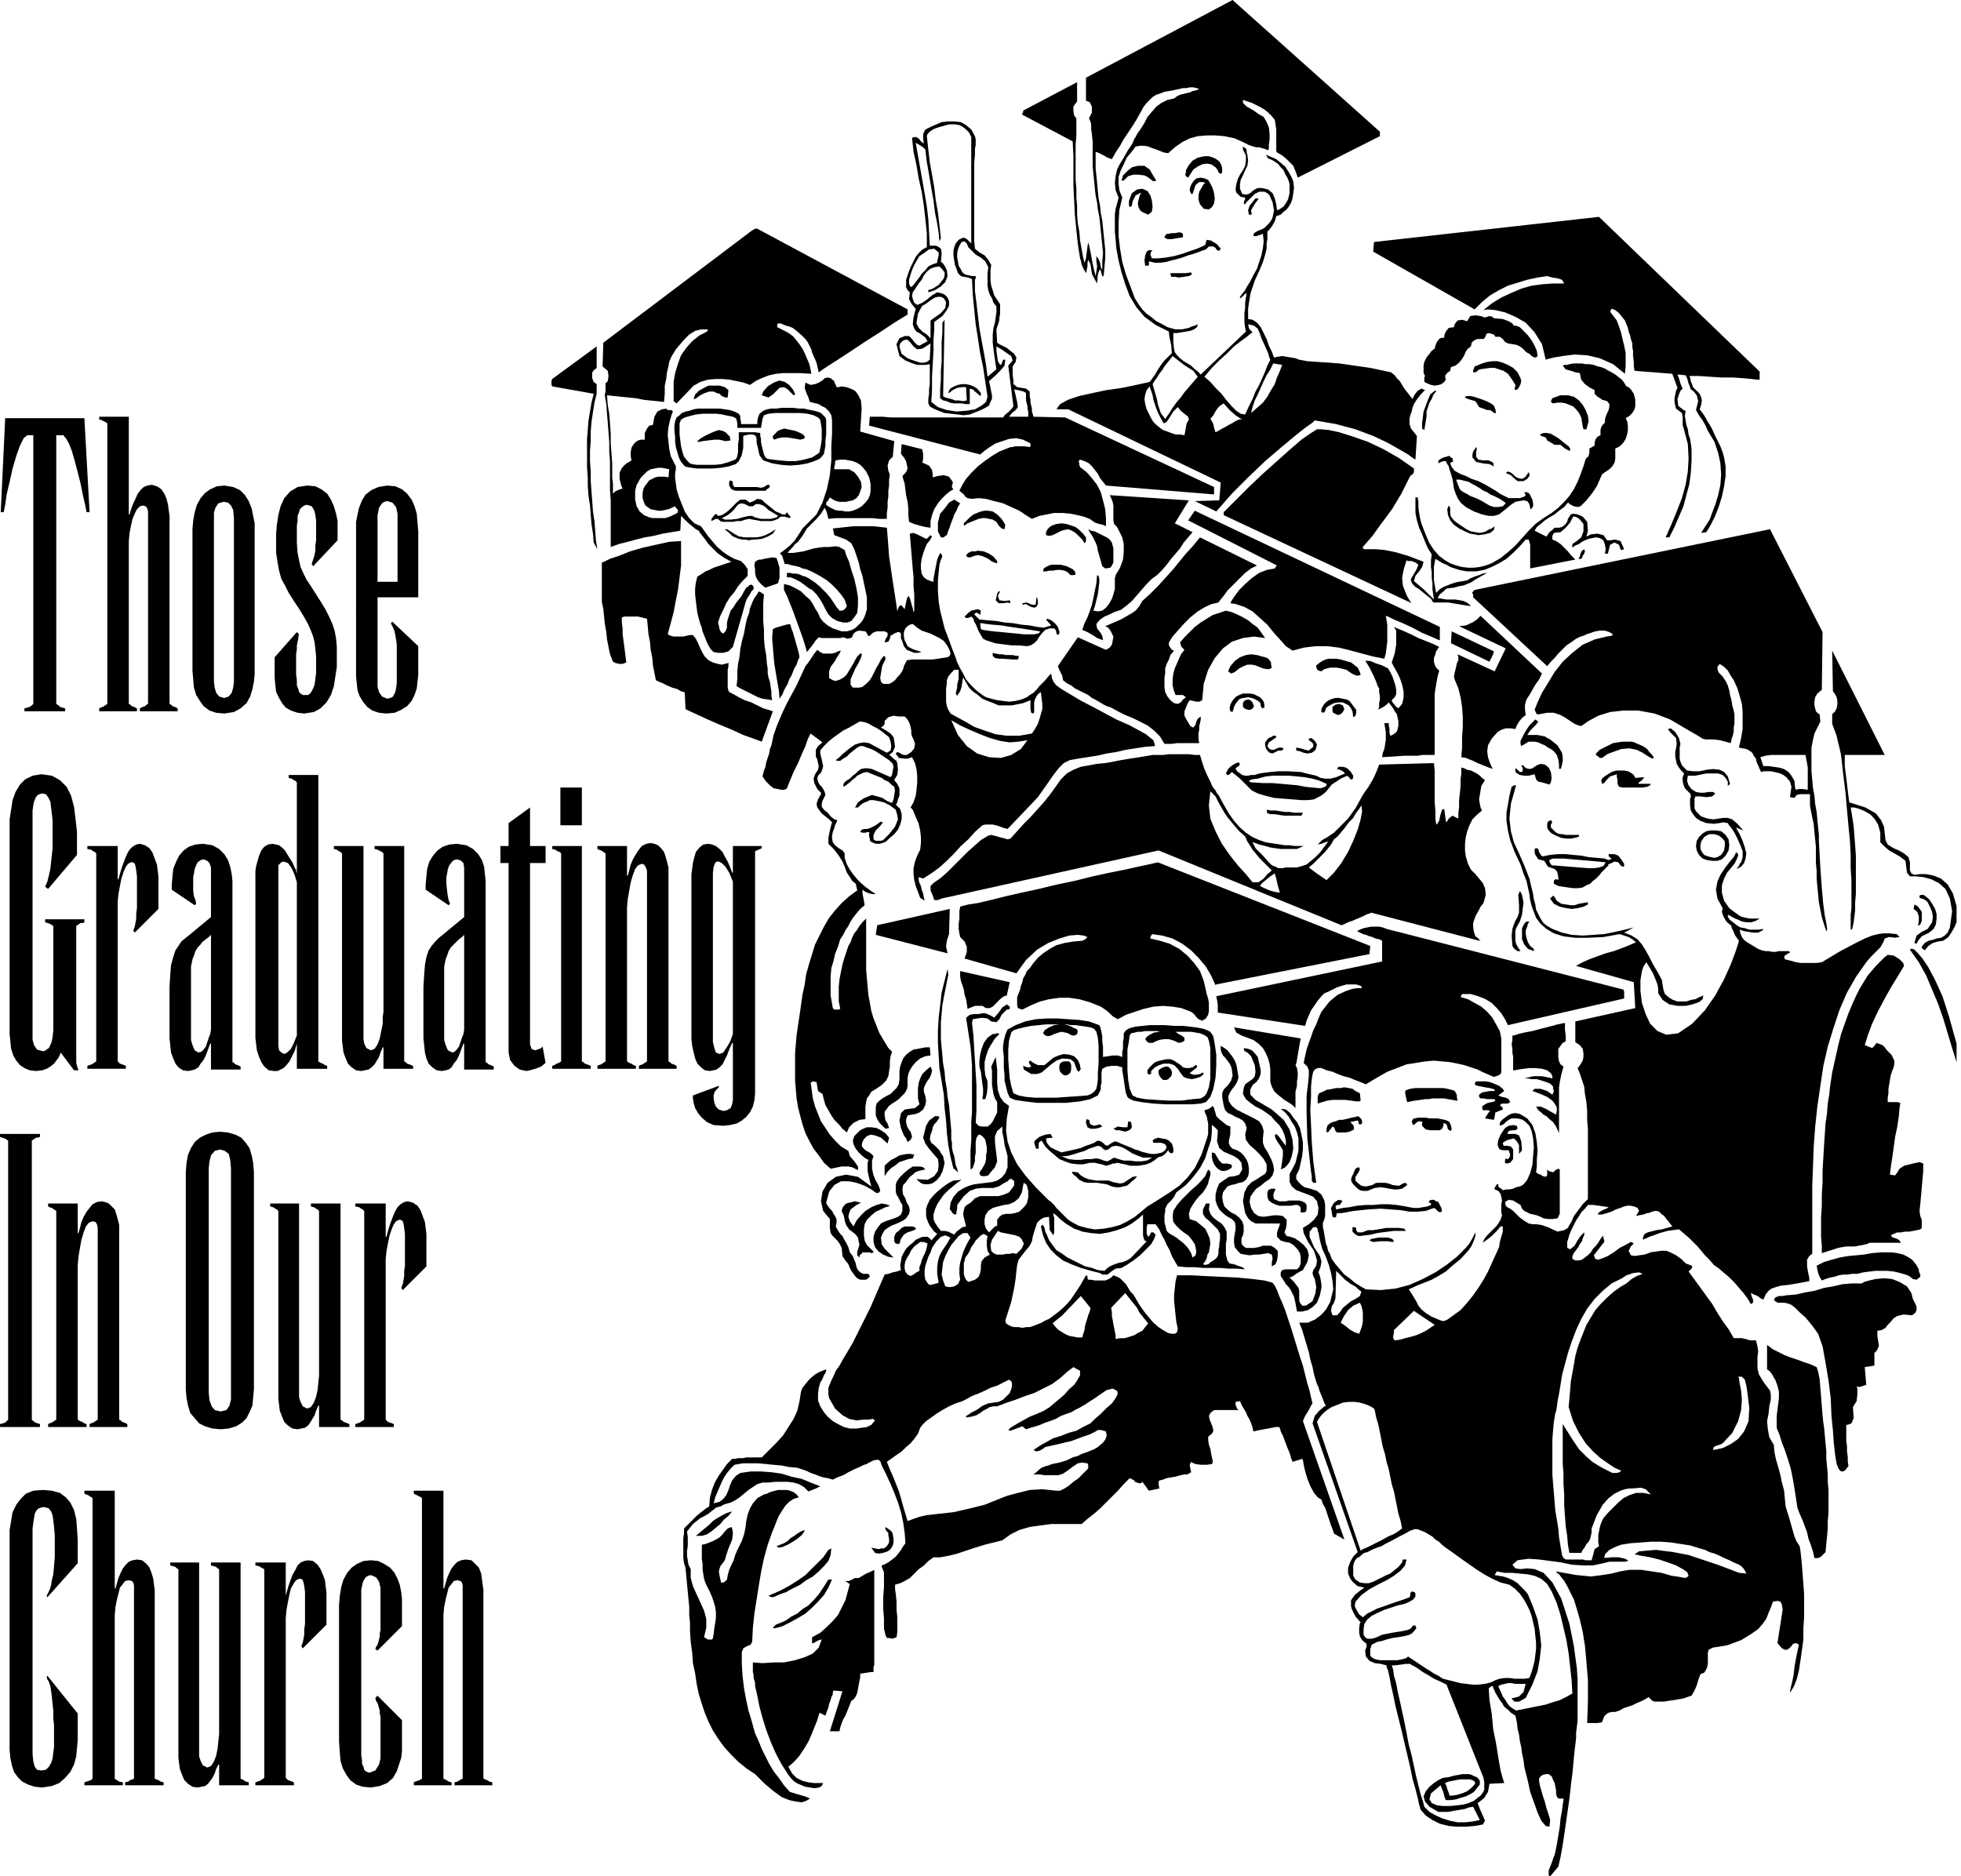
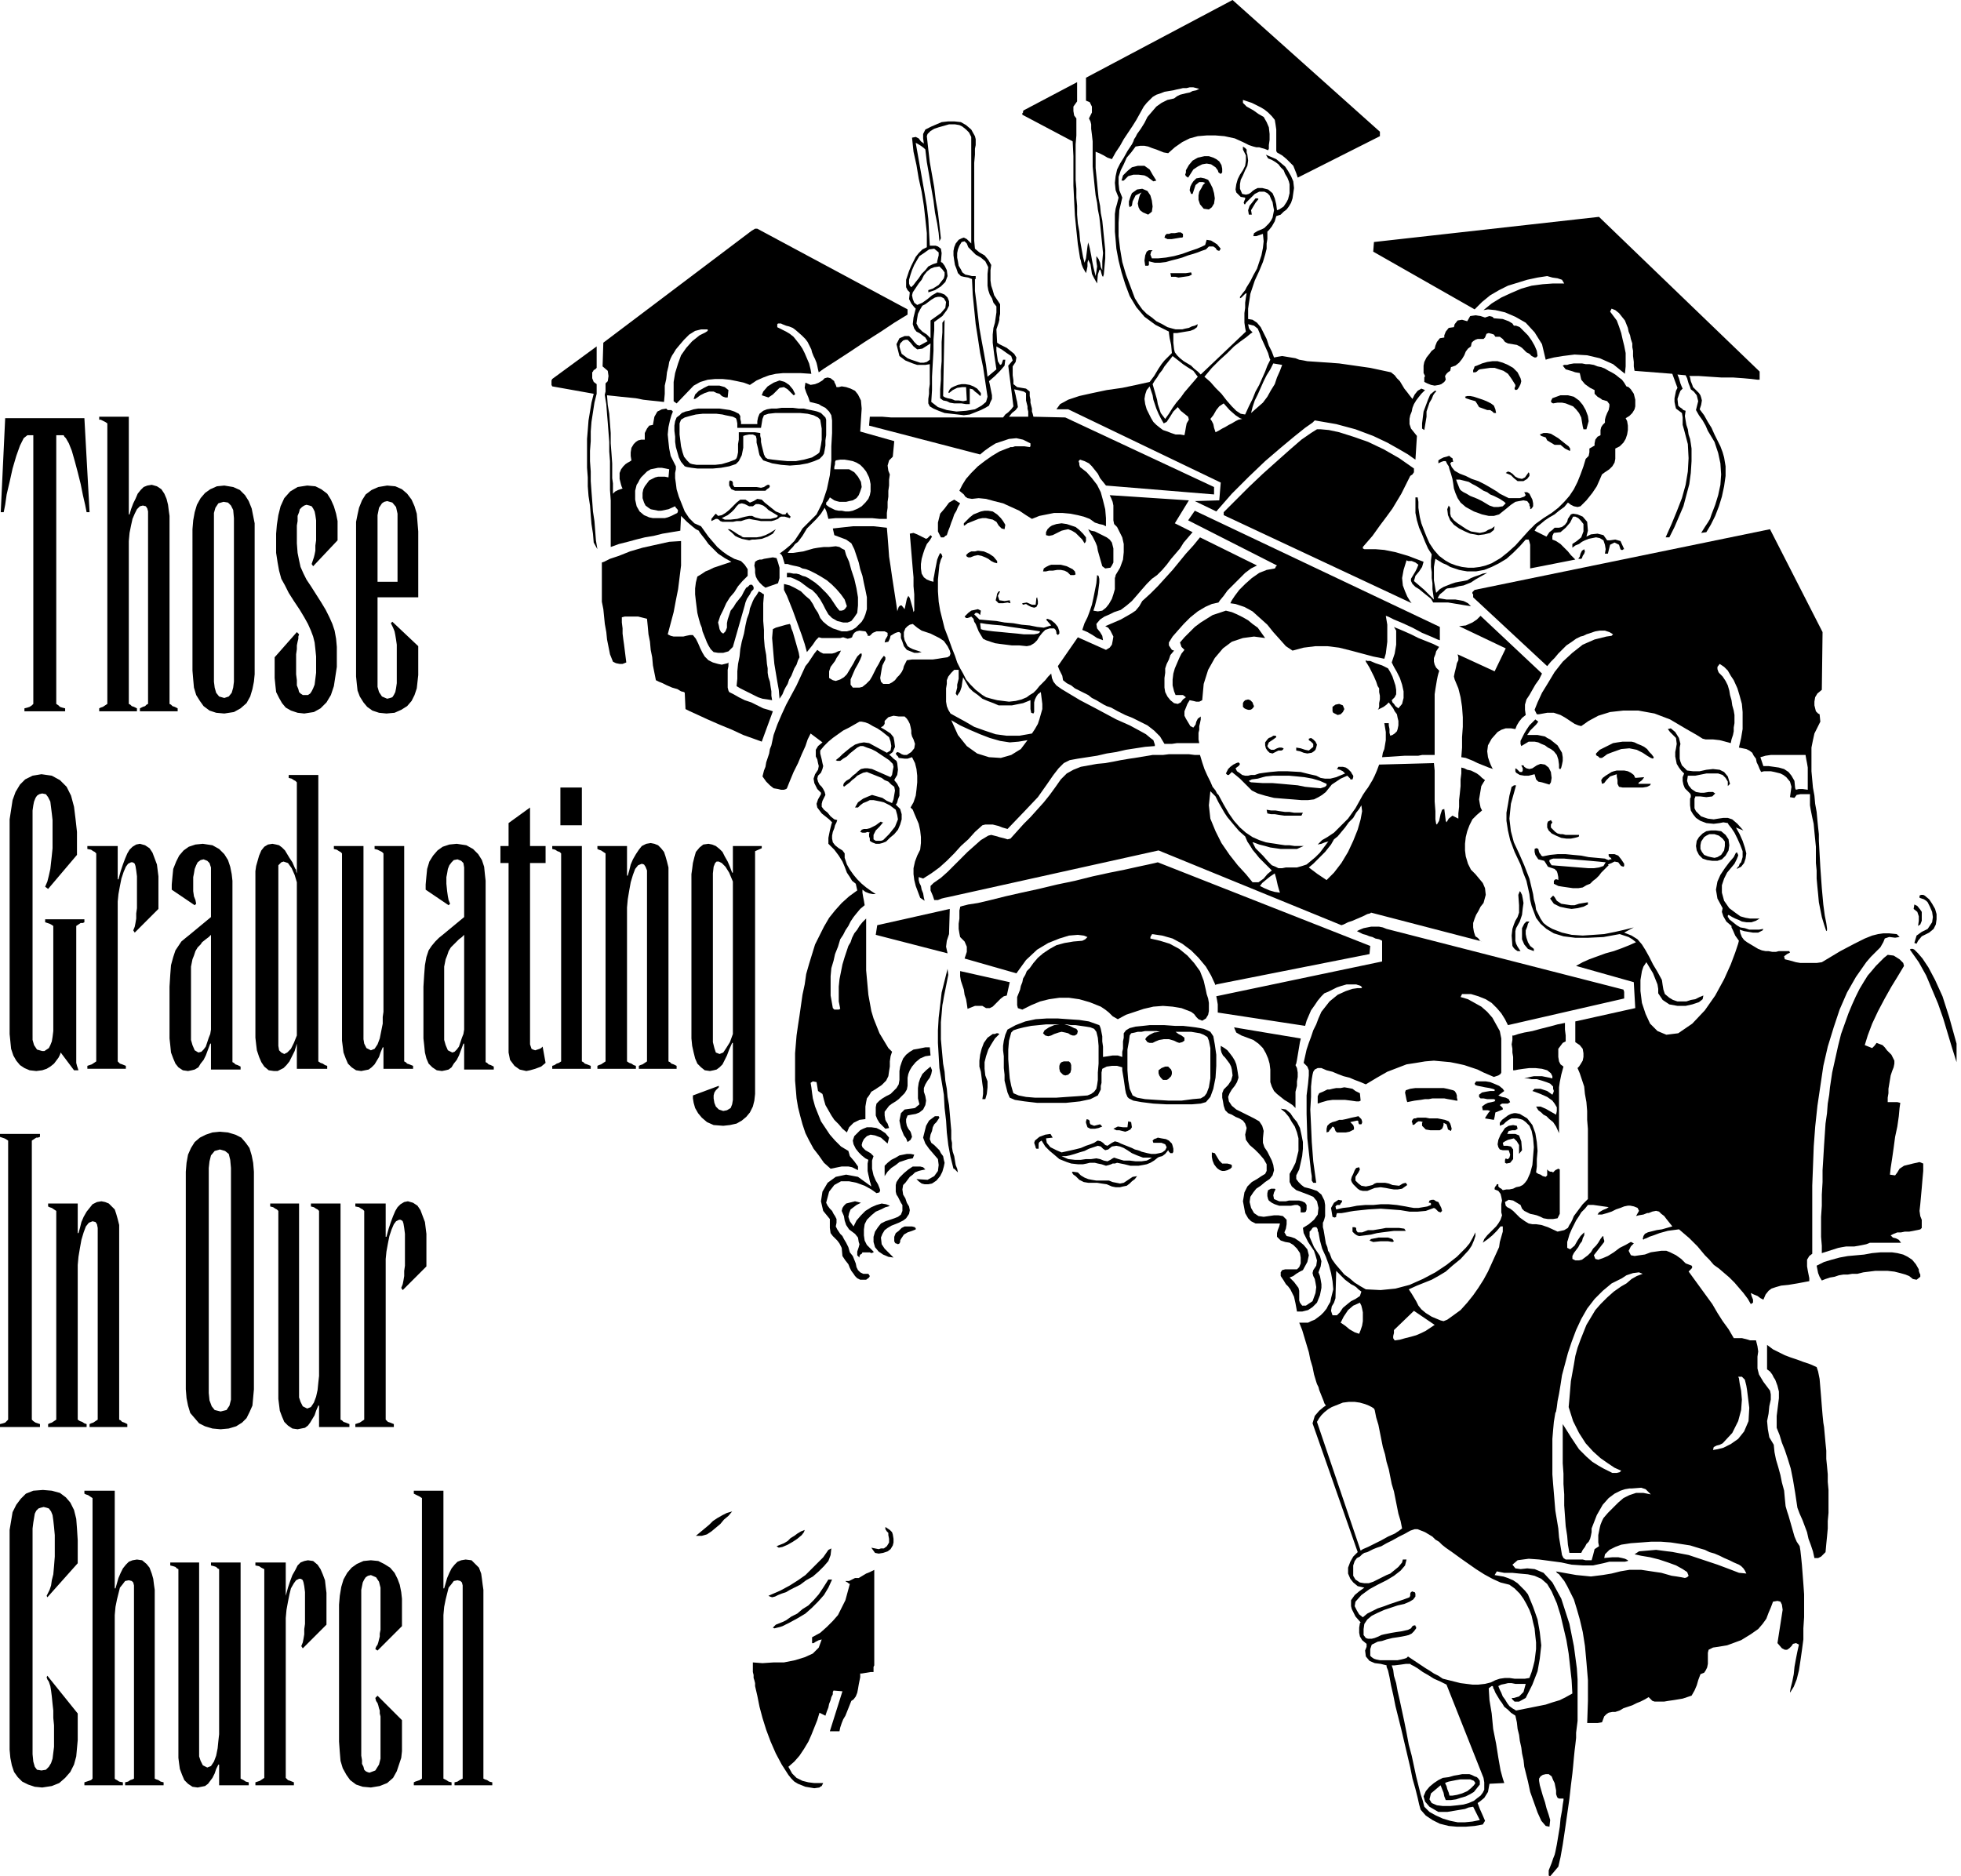
<svg xmlns="http://www.w3.org/2000/svg" width="2.649in" height="243.36" fill-rule="evenodd" stroke-linecap="round" preserveAspectRatio="none" viewBox="0 0 2649 2535">
  <style>.brush2{fill:#000}.pen1{stroke:none}</style>
  <path d="m1459 621 6 2 6 3 4 4 4 5 4 5 3 6 4 5 4 5 146 12v-10l-201-94-43-1-1-4-1-3v-4l-1-4-1-4v-4l-1-5v-6l-5-4-6-1-6-1-5-4v-5l-1-7v-12l4-6 1-6-3-5-5-4-5-4-6-3-4-2-3-2-1-18 1-3 1-3 1-3 1-4v-3l1-5v-13l-4-6-4-6-2-7-2-6-1-7v-14l1-7-4-7-5-6-7-4-6-5-1-11V220l1-11v-8l1-5v-8l-1-4-5-9-7-6-7-4-9-1h-8l-9 1-7 3-7 3-8 4-3 6v6l1 7-4-3-3-4-4-2-5 1 2 19 4 18 3 18 4 18 3 19 2 18 2 19v19l-6 3-5 5-4 5-3 6-3 6-3 7-2 6-2 6v10l2 4 3 3-1 9 3 6 4 5 2 2-3 12-1 9 2 6 3 4 4 2 4 3 4 3 3 5-11 6-3-1-4-4-3-4-4-4h-6l-7 3-4 8 4 16 4 3 4 3 5 2 5 2 6 2h11l6-1v27l-1 7v6l-1 7v6l2 4 5 3 7 3 8 3 9 1 9 1 8 1 8-1 5-2 5-2 5-2 6-3 5-3 2-5 2-4v-5l-1-5-1-5-1-5-1-4 8-7 7-7 6-7 1-8h-3l-1 3-1 3-2 1-3-5-1-7-1-7v-6l7 4 7 5 6 4 2 6-6 7 7 55-3 4-4 4-4 3-3 4h-151l-12-1h-17l-1 12 150 39 6-5 7-5 8-5 9-3 9-3 10-1 9 2 10 5v4l-1 1-7-1h-13l-3 1h-3l-2 1-3 1-10 4-10 6-10 7-9 7-9 9-7 8-5 8-4 8 6 5 2 3 3 2 6 1 9-1 10 1 11 3 12 3 11 5 11 5 9 6 8 5 10-4 10-2 10-2h11l11 1 10 2 8 2 8 3 7 5 6 2 5 1 4 2v-11l-1-12-3-12-3-11-5-10-7-9-7-8-9-7-1-3v-2l-1-3 2-2zm-201-78 1-16v-18l1-18 1-17v-15l1-13v-11l11-8 6-8 3-6v-6l-2-5-4-4-5-2-5-1-7 4-6 5-7 5-7 3-4-3-2-5-1-5 1-4 4-6 4-6 4-5 3-6 4-5 5-4 5-2 7-1 4 4 3 4v4l-1 4-7 9-8 5-6 2v3l9-3 8-5 6-6 3-8-1-8-3-6-3-4-2-1 1-12-1-6-4-3-3-1h-8l-1-18-1-18-2-17-3-18-3-17-3-17-3-17-3-17 2 1 5 3 4 3 2 2 2 17 3 17 3 18 3 17 2 16 3 15 2 13 1 11 2-4-2-18-2-17-3-17-2-17-3-17-3-17-2-17-2-18 1-3 4-4 5-3 6-2 7-2 7-2h8l6 1 4 2 5 4 4 4 3 6v144l-6-6-4-2-3 1-4 2-4 5-2 5-1 5v6l1 7 1 6 2 5 2 6 4 4 4 1 6 1 5 2 1 21 2 20 2 20 3 19 3 20 4 19 3 20 3 20-2 7-6 5-9 5-12 2-13 1-13-2-12-4-9-7zm-16-197 6-4 7-5 7-1 6 5v4l-1 4-1 4v2l-6 2-6 3-4 5-5 5-4 6-4 5-3 4-3 3-2-2-1-3v-5l2-7 2-6 3-7 4-7 3-5zm14 140-4 3-4 1h-5l-6-2-6-2-5-2-4-3-4-3-1-3-1-3-1-4 1-4 2-2 2-2 3-1h3l4 4 4 5 5 4 7-1 11-7-1 22zm1-53v24l-5-5-6-4-5-5-3-6 1-7 1-6 3-6 3-5 4-2 4-3 4-3 5-3 4-1h4l4 2 3 5-1 8-6 7-7 5-7 5zm77 76-2-16-3-17-3-16-3-17-2-17-2-17-2-16v-16h1v-4h-5l-4-1-5-1-4-3-2-4-3-5-1-6-1-5v-6l1-5 2-5 3-5 4-1 3 3 2 5 4 4 6 6 7 4 6 5 4 8-1 9v16l1 6 2 6 3 5 2 6 4 5v8l-1 7-1 7-2 7-1 9v11l2 16 3 20-12 10zm55 54h-26l4-5 5-4 3-4-1-7-1-4-1-5-1-4-1-4 5 1 4 1 4 1 3 2v10l1 4 1 4v3l1 4v7zm258-345 3 5 1 5v5l-2 2-3-2-1-3-3-4-6-4-6-1-6 1-6 3-6 4-7 11-3-2-1-2 1-3v-3l4-7 5-6 7-4 9-2h6l6 2 4 2 4 3zm-85 26-4 1-4-3-4-3-4-2-8-1h-7l-7 2-6 6h-3l2-7 6-6 6-5 8-2h9l7 5 4 7 5 8zm70-1 3 5 3 6 2 7 1 7-1 7-3 5-4 3-7-1-5-6-2-6v-6l1-5 3-5 2-4 2-2 1-1-3-1h-5l-5 4-4 12h-2l-2-5 1-5 2-4 2-3 4-4 6-1 5 1 5 2zm-78 21 2 7 1 8-1 7-5 4-7-3-4-3-2-4-1-5 1-5 1-4 1-3 2-3-8 4-4 8-1 6-3 2-1-3v-5l2-6 2-5 7-5 7-1 7 3 4 6zm146 5-4 5-3 5-3 5 1 6h-4l-1-6 2-6 4-5 4-5h3l1 1zm460 24 217 209v11h-3l-8-1-11-1-14-1h-16l-15-1-15-1h-13l1 2 1 5 2 5 1 3 3 3 2 2 3 3 2 3 1 3 1 4-1 6-2 6 6 8 5 9 5 8 4 9 4 8 4 8 3 8 2 7 2 12v13l-2 14-3 14-4 13-5 13-6 12-6 10-7 1 5-8 4-6 3-5 2-6 5-13 4-13 3-14 1-14-1-15-3-14-5-15-9-15-3-7-4-7-5-7-4-7 3-12-2-8-4-5-4-3-1-3-2-5-2-7-2-4-11-1 2 5 2 7 2 5 1 2-3 3-2 5-2 6 1 9 2 2 3 2 2 2 3 1-1 7 1 6 1 6 2 6 1 7 2 6 1 6 1 7v17l-1 16-2 15-4 15-4 15-6 14-6 14-7 14h-5l8-18 7-17 7-18 5-18 3-18 1-18-1-19-5-19-2-7v-10l-1-6-4-3-4-3-1-4-1-5v-5l1-5 1-5 2-4-7-19-51-4-1-6v-6l-1-8v-7l-1-5v-5l-2-6-1-5-2-5-1-5-2-5-2-5-4-5-4-5-5-4-5-2-2 4 3 4 3 4 3 4 3 8 3 9 2 9 2 8 2 10v18l-1 10-16-13-18-8-17-4-17-1-16 2-12 2-8 2-3 1-5-21-10-16-12-13-14-8-14-6-13-3-10-1-6 1 11-9 13-8 13-6 14-6 14-4 15-2 14-1h15l-3-5-6-2-7-1-7-2-13 2-14 3-13 4-13 4-12 6-12 7-11 9-10 10-137-78 1-13 304-34zm-562 23v4l-1 1h-2l-6 1-6 1h-6l-4-2 1-3 2-2h3l3-1h5l5-1h3l3 2zm51 20-2 3-3-1-2-3-3-2h-6l-4 4-6 2-5 2-6 2-7 2-8 3-7 2-8 2-7 2-8 1h-7l-8-2v5l-1 1h-4l-1-7 1-7 2-5 3-2h5l-2 2-1 4 2 5h9l10-1 11-2 11-3 11-4 9-3 7-3 4-2 2-7 6 1 8 5 5 6zm-40 32 1 3-4 2-7 1-7 1-4-1h-6l-1-5h21l7-1z" class="pen1 brush2" />
  <path d="m2018 430 12 1 8 3 5 3 2 3h3l5 2 5 5 6 6 5 7 4 7 3 7 1 7-2 2h-2l-2-1-2-1-3-3-4-2-3-3-3-3-3-2-4-2-6-1-6-1-4-2-3-4-4-3h-6l-2-3-3-1-4-1-3 1-2 5-2 2h-8l-3 1-3 2-2 2-1 5-4 3-3 4-2 5-3 5-4 5-5 4-6 2-1 5-3 2-2 2-2 3 1 5-2 3-4 3-3 1-6 1-5-1-5-2-4-2v-6l1-2-2-4v-10l1-5 3-6 4-5 3-4 4-3 1-4 2-5 4-5 6-1v-3l2-5 4-5 7-1 1-4 4-5 6-1 7 2 4-7 7-1 7 1 6 2 3-1 3-1 4 1 2 2zm-744 105 1 1 2 1 3 1 5 1 5 2h5l6 1 5-1-1-18h-5l-7 1-6 3-5 4-1-1 1-2 1-2 2-2 4-2 5-2 5-1h5l6 1 5 2 5 3 5 6v3l-1 1-3-3-4-3-3-3-4-1v21h-5l-6-1h-10l-6-1-4-2-5-1-4-3v-12l1-13v-12l1-13v-26l1-13v-13l3-4-2 103zm-468-38-2 2-2 1-1 2-1 1v8l2 5 4 3v13l-3 12-2 13-2 13-1 13v13l-1 13v14l1 14v13l1 14 1 13 1 14 2 13 1 13 1 13 2 12-5-9-1-12-2-13-1-12-1-13-2-13-1-13v-12l-1-13v-39l1-12 1-13 2-12 2-12 3-12-56-10-1-2v-6l1-2 60-44v29z" class="pen1 brush2" />
  <path d="m2050 503 2 4 2 4 1 4-1 4-1 2-1 2-2 3-2 1-2-1v-2l1-2v-2l-5-8-5-7-6-4-6-2-6-2h-6l-7 1-7 1-2 1-2 2-2 1h-3v-3l1-2 1-3 3-1 7-3 7-2 7-1h7l7 2 7 3 7 4 6 6z" class="pen1 brush2" />
  <path d="m2163 496 5 2 5 3 4 2 5 3 5 4 4 3 3 4 3 5 3 1 3 3 2 3 2 3 1 4 1 4v9l-1 4-3 5-4 4-5 3 2 4 1 6v6l-1 6-2 6-3 5-5 5-6 3v14l-1 5-3 5-4 4-6 4-4 3-3 7-4 9-6 9-4 5-4 5-4 4-4 4-4 1-5-1-4-2-4-3-5 6-7 5-6 5-7 4-6 4-6 5-5 4-3 5 16 8 2-3 2-3 4-3 3-3h6l4-1 4-3 3-4 1-4 2-3 2-3 3-1 6 1 7 3 6 7 1 12-2 8 6-3 9-1 8 2 5 7h4l7-1 7 2 5 11h-1l-1 1h-2l-1-1-2-6-6-3-6 3-3 12h-4l1-6-1-6-2-6-5-3-5-1-5 1-5 1-5 2-4 2-4 3-5 2-4 3v-5l6-4 6-5 3-8v-10l-4-5-3-3-4-2h-3l-4 8-6 7-7 6-9 1-1 2-1 2v5l5 2 3 2 3 2 3 3 3 3 4 4 4 5 6 6-61 12v-32l-1-4-1-3h-4l-8 9-9 9-9 8-10 6-10 5-10 4-11 2h-12l-6-1-5-1-6-2-6-2-5-3-5-2-5-3-5-3-1 5-1 6v18l1 6 1 6 1 5 5-5 5-3 5-2 5-2 6-2 5-1 6-1 5-1 5-3 5-2 6-2 5-2 6-1-9 5-7 4-6 4-5 2-5 2-6 1-7 2-9 1-2 1-3 3-5 4-3 5 6 1 6 1h12l6 1 5 1 6 3 4 4-7-1-6-1-6-1-6-1-6-1h-20l-3-5-5-4-5-4-6-5-5-3-4-4-2-4v-3l3-5 3-5 2-4 2-5-4-3-5-2h-5l-2-1-4 13-2 11 1 10 3 8 3 7 3 5 2 3 1 1-254-119v-4l16-16 18-18 19-18 19-17 18-16 15-13 13-9 8-5h5l11 1 14 3 19 6 20 7 21 10 21 12 20 14v5l-2 3-3 2-2 4-5 10-5 10-6 10-6 10-8 11-9 12-10 14-13 15v2l2 1h15l12 1 15 3 17 5 21 8-2 7-4 6-5 6-2 7 7 6 7 6 7 7 6 6-1-7-1-7v-8l-1-7v-8l-1-7v-9l1-8-5-8-4-9-4-10-4-9-3-10-2-10v-21h3l1 6v8l1 7 1 6 2 8 3 8 4 10 4 9 6 9 7 8 8 6 7 4 8 3 8 2 8 1h8l8-1 8-2 8-3 12-7 10-8 10-9 9-10 9-10 9-9 11-8 11-7 9-7 8-8 7-8 6-9 5-10 4-10 4-11 3-10 4-4 1-5v-5l7-4v-3l1-5 3-4 4-2v-7l1-4 2-3 3-3v-4l1-4 2-5 2-4 1-5v-3l-3-4-7-2-1-1-5-3-4-4v-5l-6-3-7-5-5-6-2-9-6-1-6-2-7-2-4-5 2-1h4l3-1 6-1h11l5 1h5l6 1 5 2 5 1zm-1089 36v1h-1v1h-1l-4-4-4-4-5-3-6 1-4 4-5 5-6 4-9-3 2-5 6-7 8-5 8-3 7 2 6 4 5 6 3 6zm-90-5-1 10h-3l-3-1-2-1-3-3-4-1-4-2h-6l-6 2-6 3-4 3-3 2h-2l2-6 5-5 7-4 6-3h15l7 2 5 4z" class="pen1 brush2" />
  <path d="m1904 566 1-5 2-5 1-5 2-5 3-5 3-4 4-5 5-5-5-2-5 3-4 5-3 6-4-5-3-4-4-5-3-5-3-5-4-4-3-4-5-4-14-3-14-3-14-2-14-2-14-2-14-1-14-1-15-1-5-1-6-1-5-2-6-1-6-1-6-1-6 1-5 1-3-8-4-8-3-9-4-8-4-8-5-6-6-4-6-1v-14l1-7 1-6 1-7 2-6 2-6 2-6 6-13 5-12 3-10 2-8v-7l1-6v-10l2-2 4-5 4-7 2-7 6-2 4-4 4-3 3-4 3-5 2-6 1-7 1-7-1-9-3-7-4-7-4-6-6-5-6-5-7-3-7-3 3 5 5 2 5 3 4 3 3 4 4 4 2 5 3 5 2 5 1 4v12l-1 4-1 4-2 4-2 3-2 3-3 2-3 2-3 1-1-8-2-8-3-7-6-5-8-2h-6l-4 2-3 2-2 2-3 2-4 1-5-1-3-7v-6l1-6 3-6 3-7 3-6 1-7-1-8-1-3v-4l-2-2-3-2v4l4 8v7l-1 7-3 6-4 6-3 6-2 7-1 7 1 4 3 3 3 3 6 1v2l-1 2-1 3 1 2h1l1-2 1-1 1-1 5-5 5-5 6-3h7l4 2 3 3 2 5 2 4 1 6 1 5-1 5-1 5-2 4-3 4-3 3-3 3-4 2-5 2-5 3-1 4h4l3-1 3-1 3-1 1 10-1 9-2 10-3 9-3 9-5 9-4 8-5 8-2 4-4 5-3 4v2l2-1 3-3 2-2 2-1-1 6-1 7v7l-1 7v13l1 7 1 5-61 58-4-4-5-4-4-4-5-3-5-3-5-4-4-4-3-4-1-4-1-9v-13h5l6-1 6-1 6-1 5-2 4-3 1-4-4 2-4 1-4 2-5 1-4 1h-9l-4-1-7-2-7-4-8-4-6-5-7-5-6-6-5-7-5-8-6-16-6-16-5-17-3-18-2-17v-18l1-17 4-17-4-10-1-9v-9l3-9 4-8 4-9 6-7 6-8 6-1h6l5 1 5 2 6 2 5 2 5 2 6 1 9-8 10-7 10-5 11-3 12-1h12l12 1 14 3 11 5 8 4 6 2 4 1h4l3 1 4 1 5 2 1-2v-5l1-7v-8l-1-9-3-7-4-7-7-4-7-5-9-5-5-5v-4l6 2 6 2 6 3 6 3 5 3 5 4 5 5 4 5 1 6 1 7v29l1 2 7 4 6 5 5 5 4 4 2 5 2 5 1 3 1 3 111-56v-6L1665 0l-198 105v31l5 2 3 6v8l-4 8 1 2 1 2 1 4v6l1 8 1 9v34l1 10 1 10 1 10 1 9 2 10 1 9 2 10 1 9 1 10 1 10 1 10 1 10-1 11v12l-2-4-1-6-2-5-3-4v7l1 7-1 7-1 6-3-12-1-5-1-5-1-6-1-5-1-5-1-4-1-3v-1l-1 6-1 8-1 8-2 6-2-8-2-11-2-11-1-12-2-11-1-12v-12l-1-11v-12l-1-12v-48l1-12v-23l-3-4-1-6v-6l5-7v-26l-72 38-1 1v2l-1 1v2l68 36 1 20v40l1 20 1 20 2 20 2 19 3 19 1 3 1 5 2 5 4 7 1-4 1-5v-5l1-4 3 6 1 6 1 7 3 6 4 7 1-12 2-6 1-1 1 2 1 4 1 3 1 1 1-3 1-11 1-11v-11l-1-10-1-10-1-10-1-10-2-10-1-10-2-10-1-10-1-11-1-10-1-10v-22l5 2 6 3 5 3 6 2 5-9 6-9 5-9 6-9 6-9 5-8 5-9 5-9 4-5 4-4 4-4 5-3 6-2 5-2 6-1 6-1 4-1 5-1 4-1h5l4-1h5l4 1 4 1-4 2-5 1-4 2-5 1-4 1-4 1-4 2-4 3-9 2-8 4-7 5-6 7-6 7-4 8-5 8-5 7-2 4-2 3-1 3-2 4-6 9-5 9-5 8-4 8-2 9-1 9 1 10 4 10-2 8-2 7-1 7v24l1 11 1 12 3 16 4 16 5 16 6 16 9 15 11 13 15 11 18 9v2l1 7 2 9 1 11-5 5-5 5-4 5-4 6-3 5-3 5-3 4-3 4-18 4-19 4-21 3-19 4-18 4-15 5-11 6-5 7h16l206 99-2 24-33 1 29 14 21-24 23-23 22-21 21-18 18-15 15-12 10-7 3-3 29 5 26 7 24 9 19 9 16 9 12 7 7 5 3 2 2-32-4-5-4-5-2-6v-7zm-298 1-3 5-1 5-1 6-1 5-6-1h-6l-6-2-5-2-6-2-4-3-5-4-4-4-3-5-3-6-3-6-2-7-1-7 1-6 2-6 4-5 2 6 2 6 1 6 2 6 2 6 3 7 3 6 4 7 4-2 4-6 5-8 6-6 4 5 5 4 5 4 1 4zm-32-1-3-4-3-4-2-6-2-6-1-6-2-7-2-7-2-7 3-5 3-4 3-5 4-5 3-5 4-5 4-5 3-4 9 7 5 4 6 4 8 5 6 8-6 7-6 7-6 7-5 7-6 7-5 7-5 8-5 7zm68 18-2-6-1-5-2-4-2-3 4-5 4-7 4-5 6-4 8 9 8 7 6 4 3 1-5 1-4 2-5 3-4 2-5 3-4 2-5 3-4 2zm-15-75 10-12 10-10 11-10 9-9 9-7 7-5 6-5 3-2-2-2-2-2-1-2-1-5 8 2 5 4 3 7 2 6 5 11 4 9 2 7 1 2-4 8-3 8-4 9-4 9-5 9-4 10-5 10-5 11-6-1-6-4-6-6-7-8-7-9-8-8-7-8-8-7zm63 49 2-8 3-9 4-8 4-9 4-9 4-8 5-8 4-8 12 2-3 8-4 9-3 9-5 8-5 9-6 8-8 7-8 7zm248-30h2v1l-2 2-2 3-2 5-3 5-2 6-2 6v7l-1 6-1 6-1 6-3-2v-7l1-8 1-8 3-8 3-8 3-7 6-5zm208 41-3 11h-4l-1-4-1-6-1-6-3-6-4-5-4-4-5-2-5-2-5-1h-6l-6 1-2-1-1-2 1-2 1-2 11-4h10l8 2 7 5 5 6 4 7 3 8 1 7zm-125-11h-3l-2-2-3-2h-4l-11-4-3-5-2-3-7-2-6-2-1-2 3-1h4l5 1 6 2 6 2 5 2 6 3 4 3 2 5 1 5zm59 29 2 2 3 1 3 1 2 4 10 6h8l6 5 6 3h1v-3l-2-3-4-3-5-4-5-4-5-3-5-3-5-1h-5l-5 2zm-964-20-1-3-3-3-3-3-5-2-4-1-5-1-5-1-4-1h-7l-8-1h-15l-7 1h-7l-6 1-5 2-5 4-2 5-1 5v4h-22v-3l-1-4v-4l-2-3-6-3-6-2-7-1-7-1h-29l-6 1-6 2-5 1-5 2-3 3-4 3-2 5-1 6v7l1 8v7l1 7 2 7 2 7 3 6 5 6 3 1 6 1 8 1h21l11-1 11-2 9-3 4-4 2-4 2-4 1-5 1-5v-16l3-1 5-1h5l4 2 1 4v5l1 4 1 4 1 5 1 4 2 3 3 4 12 4 12 2 12 1 13-1 11-2 9-3 7-3 4-4 2-3 1-5 1-6v-7l1-7v-21zm-11 46-8 5-11 3-11 2h-11l-11-1-9-1-7-1-3-2-2-4-1-4-1-4-1-4-1-5v-4l-1-4v-4l-7-1h-22v10l-1 6v11l-1 5-1 3-2 2-8 3-10 3-9 1h-25l-6-1-3-1-4-4-4-5-2-6-2-8-1-8-1-8v-15l2-5 5-3 7-2 8-2 9-1h19l8 1 4 1 5 1 5 1 4 2 1 2 1 5v6h32l1-6 1-6 2-5 6-2 9-1h34l10 1 8 2 6 3 3 3 1 6 1 6v15l-1 7-1 5-1 5-2 2z" class="pen1 brush2" />
-   <path d="m1087 592-2 1-4 1-5-1-6-1-7-1h-6l-6 1-5 2-1-1-1-1v-3l3-3 4-4 5-2 4-1 4 1 5 1 5 1 5 2 4 2 3 2 1 2v2zm-100 3-7 1-4-1-5-1h-6l-8 1-8 1-5 1h-2l1-2 4-3 5-3 6-3 7-3 6-2 5 1 4 2 4 4 2 2v2l1 3zm259 12v2l1 4v7l-1 5 9 4 4 6 1 6v4l7-2 8-1 7 2 5 7v2l-1 3v3l2 2-5 3-5 4-6 6-5 6-5 8-3 8-2 8v9l-7-1-8-2-7-2-7-3-1-9v-9l-1-9-2-9-1-8-1-8-2-6-1-4 2-2 2-2 2-3 1-4-1-4-1-5-3-5-4-5 1-13 28 7zm751 14 7 1h7l6 3 1 5-6-3-9-1-9-2-5-6v-4l1-4 2-3 2-3 1 2-1 5v6l3 4z" class="pen1 brush2" />
  <path d="m1208 596-46-13 2-31-1-11-4-8-4-5-6-3-6-2-6-1-4 1h-3l-1-3-1-2-1-2v-1l-5-4-4-1-4 1-3 3-5 3-5 2-6 1-7-3-1 7 2 6 3 7 2 6 4 1 4 1 4 1 3 2 6 3 5 5 3 5 1 7v17l-1 18v19l-2 20-4 19-6 18-8 16-13 13-3 3-3 3-3 5-4 6-4 6-6 6-6 5-8 6h1l1 1 1 1 1 2 3 10h4l3 1 4 1 5 1 4 1 4 2 5 1 5 2 8 4 7 4 8 5 7 6 6 6 6 7 5 7 3 9-2 3-2 2-3 1h-3l-4-5-4-6-4-6-5-6-5-5-5-5-6-5-6-4-3-2-4-2-4-1-4-2-4-1h-4l-5-1h-4v6h5l5 2 4 2 4 2 4 3 4 3 4 3 4 2 6 6 5 7 4 7 3 6 4 7 5 5 7 4 8 2h6l5-2 4-5 4-6 1-10v-11l-2-12-3-13-4-12-3-11-4-9-2-7-4-2-3-2-5-1-9 1h-7l-8 1-6 1-7 2-7 2-7 1-7 1h-7l3-4 4-4 3-4 4-3 3-4 3-4 3-5 3-5 7-7 6-6 6-7 5-8 2 4 1 3 1 4 1 4 10-1h49l10 1h10v-8l1-7v-8l1-7v-8l1-7v-8l1-7-2-5-1-7 2-7 5-5 2-21zm-35 78-4 5-5 5-5 3-7 3-5 1h-5l-5-1h-4l-5-1-4-2-4-2-4-3v-3l2-2 2-3 1-2 3 2 3 2 3 1 4 1h9l4-1 5-1 5-3 3-4 2-5 2-6-1-7-4-7-5-6-7-4h-20v-3l1-4v-3l1-2 6-1h6l6 1 5 1 5 2 5 3 4 4 4 5 2 4 2 4 1 4 1 5v10l-1 5-2 5z" class="pen1 brush2" />
  <path d="m1226 418-203-109h-3l-5 3-200 151-1 32 7 6 1 7-1 7-3 3v11l-1 4v1l2 12 1 13 1 12 1 13 1 13v13l1 13v39l1 14v63l11-4 12-3 11-3 12-3 12-2 12-3 12-2 12-2 1-20 8 8 7 6 5 4 4 2 1 2 3 4 4 5 5 7 6 6 7 7 9 6 9 5-6 2-6 2-6 2-6 2-6 3-5 2-6 4-5 3-2 8-1 8v8l1 9 1 8 1 8 2 8 2 7 2 5 1 5 2 5 2 5 2 5 2 4 3 5 4 4 6 1h7l7-2 6-6 2-7 2-7 2-7 2-7 2-7 2-7 2-7 2-7 1-4 2-5 2-3 2-3 2-4 3-3v-3l-2-3h-3l-1 1-2 2-2 1-3 5-3 6-4 5-4 5-3 5-4 5-2 6-2 6-1 5v6l-2 5-3 3-3-2-2-4-1-5-1-4 3-9 4-8 4-9 5-8 6-7 5-8 6-7 7-7v-9l-2-3-2-3-3-3-2-2-9-3-9-5-7-5-7-6-6-7-6-7-5-7-5-7-9-4-7-7-6-9-4-10-4-10-3-10-1-8-1-7v-7l1-5v-4l-3-6-4-8-2-10-1-9-1-10 1-10 2-9 2-7 2-5-2-2h-5l-2-2-6 1-6 3-4 7-2 11-5 1-3 4-3 6v9h-5l-4 1-3 2-3 3-3 5-1 6v5l1 6-3 2-2 1-3 2-3 3-3 4-2 5v8l1 4 1 4 1 3 1 2-3 1-3 1-4 2-3 3v-14l-1-7v-20l-1-14-1-13v-14l-1-13-1-13-2-12-1-13 10 1 9 1 10 1 10 1 10 2 9 1 10 1 9 1 1-11v-11l2-9 1-9 2-8 1-6 2-5 2-4 2-3 3-5 5-6 6-7 7-7 8-5 8-2h9v2l-3 2-4 2-4 2-10 8-8 9-7 10-4 11-4 13-2 12v26l4 3 23-24 9-5 10-3 10-1h10l10 1 10 2 9 2 8 3 9-6 9-4 8-3 9-2 10-1h23l15 1-1-6-2-8-3-7-3-7-3-6-4-6-4-5-4-5-5-4-5-3-6-3-6-3v-4l1-1h4l2 1 5 2 4 1 5 2 4 3 8 7 5 5 3 4 3 6 2 4 1 4 2 5 2 4 2 5 1 4 1 5 1 4 7-5 14-9 20-13 21-14 22-14 18-12 13-8 5-3v-7zM866 645l4-4 4-4 5-3 5-1 5-1h5l5 1 5 1-1 11-5-1h-9l-4 1-4 2-4 2-3 4-3 4-2 4-1 5v7l2 6 2 4 4 3 3 2 5 1 5 1h4l5-1 5-1 9-4 1 2 2 2 1 2-1 3-4 2-4 2-5 2-4 1h-16l-5-1-7-3-6-5-4-7-2-9v-12l1-4 1-4 2-3 2-4 2-3zm1192 5h-8l-5-4-4-4-7-3 3-2 3 1 3 2 4 4 4 2 5 1 4-2 5-7 1 2v3l-3 4-5 3zm12 25-2-4-2-4-3-2h-4l2 4-2 2-3 1-3 1h-15l-4-2-4-2-4-2-4-3-5-3-5-3-7-4-8-4-9-3-8-4-8-3-7-4-4-5-2-5 1-1 1-1h2l-1-5-2-1-2-2h-1l-3 1-4 1-4 2-3 2v4l2-1 2-1 3-1h3l2 4 2 3 1 4 2 6 2 7 1 6 1 7 2 6 3 7 4 6 7 6 11 6 11 4 9 2h7l7-2 5-4 5-4 6-5 6-4 5-1 6-1 5 1 3 4v2l1 2v3l2-1 2-3v-4l-1-5zm-58 8-5-3-5-3-6-3-5-2-5-2-5-3-4-2-3-2-2-2-2-5-2-5-1-3h5l4 1 4 1 4 1 5 3 4 2 5 3 6 4 5 2 4 3 5 2 4 2 4 2 3 2 3 2 2 2-4 4-6 1h-6l-6-2z" class="pen1 brush2" />
  <path d="M992 658h30l6 1 4-1 3-2 2-1h2l1 2-1 2-3 2-2 2h-41l-5-2-3-5v-5l1-2 3 1 1 2v3l2 3zm614 18-19 31 24 12-6 7-6 7-5 8-6 7-6 7-6 8-6 7-7 7-7 5-7 7-7 8-6 7-7 8-7 6-8 6-9 3-6 3-7 3-6 4-5 6 1 6 4 5 3 5 1 6-8-3-6-4-7-4-7-3 3-9 4-8 3-8 3-9 2-9 2-10 2-10 1-11 2 1 1 4v5l-1 8-1 8-2 8-2 8-2 6 6 1 6-1 5-4 4-5 4-7 2-6 2-7v-15l1-3v-1l6-10 4-11 1-10v-11l-2-9-4-8-3-6-4-4-1-5v-20l-1-5-2-5-2-4 107 7zm-309 4-3 5-2 5-3 5-2 6-2 5-2 6-2 5-2 6-2 1-2 2h-4l-2-4-2-4v-12l1-4 1-4 1-4 6-7 6-8 7-4 8 5zm663 18 4 5 5 4 6 4 6 4 6 3 6 1 6 1 5-1 3-1 3-2 5-2 4-3-1 5-5 4-8 2-8 1-5-1-6-1-7-3-8-4-7-5-5-6-3-7-1-8 2-5 2 3v8l1 4zm-897-6-2 3h-4l-4-2-5-2-5-4-5-4-5-4-4-4-6-1-5 3-5 2-6-4h-7l-5 4-5 5-5 5-5 4-5 3-5 1-3-3-2 2-4 5v3l6-3h2l2 1 1 1 1 1 3 1h14l5-1h6l6-2 5-1 5 1 6 1 5 1h14l4-1 5-2 2-2 2-1h5l7 2 1-2-3-3-2-3zm-43 7-4-2h-4l-5 1-4 1-7 2-9 1h-8l-4-2 8-4 5-4 4-4 3-4 3-3 4-1 4 1 6 3h5l4-3h4l3 1 3 1 4 3 3 3 5 3 5 3 3 2-2 2-4 1-4 1h-13l-4-1-4-1z" class="pen1 brush2" />
-   <path d="m1945 865-3-1-9-4-12-5-13-7-13-6-12-5-8-4-3-1 1 6 1 6v23l-1 8-1 8-2 7-15-3-15-4-15-4-16-4-16-2h-16l-16 2-15 4-9-6-8-9-9-10-8-10-10-9-10-9-11-6-12-4-7-1 2-4 4-6 6-8 8-8 9-8 10-7 10-4 11-2 1-1v-1l1-1 1-1-120-61 9-13 331 157v18zm-587-156-1 6-4-1-4-4-3-5-5-3-5-1-4-1h-5l-5 1-5 2-5 2-5 2-4 3h-1v-3l4-4 4-4 5-4 5-2 5-2 5-1h5l6 1 6 4 5 5 3 4 3 5zm109 17v5l-1 2-1 1-3-5-4-4-5-5-5-3-5-2-5 1-4 1-4 2-4 2-4 2-5 1-4-1v-4l2-4 3-3 3-2 6-2 7-1 7 1 6 2 6 2 5 4 5 5 4 5zm35 7 1 4 1 4v19l-2 4-2 3-7 1-4-3-2-7-2-7-2-7-1-6-2-5-2-4-2-4-2-3-2-3-2-4 4 2 5 1 4 2 4 2 4 2 4 2 4 3 3 4zm-503-8h2l4 1h17l6-1 6-2 6-3 8-5-4 6-7 4-8 3-9 1h-4l-4 1-5-1h-4l-5-1-5-2-4-2-4-4-6-5h3l5 3 6 4 6 3z" class="pen1 brush2" />
+   <path d="m1945 865-3-1-9-4-12-5-13-7-13-6-12-5-8-4-3-1 1 6 1 6v23l-1 8-1 8-2 7-15-3-15-4-15-4-16-4-16-2h-16l-16 2-15 4-9-6-8-9-9-10-8-10-10-9-10-9-11-6-12-4-7-1 2-4 4-6 6-8 8-8 9-8 10-7 10-4 11-2 1-1v-1l1-1 1-1-120-61 9-13 331 157v18zm-587-156-1 6-4-1-4-4-3-5-5-3-5-1-4-1h-5l-5 1-5 2-5 2-5 2-4 3h-1v-3l4-4 4-4 5-4 5-2 5-2 5-1h5l6 1 6 4 5 5 3 4 3 5zm109 17v5l-1 2-1 1-3-5-4-4-5-5-5-3-5-2-5 1-4 1-4 2-4 2-4 2-5 1-4-1v-4l2-4 3-3 3-2 6-2 7-1 7 1 6 2 6 2 5 4 5 5 4 5zm35 7 1 4 1 4v19l-2 4-2 3-7 1-4-3-2-7-2-7-2-7-1-6-2-5-2-4-2-4-2-3-2-3-2-4 4 2 5 1 4 2 4 2 4 2 4 2 4 3 3 4zm-503-8h2l4 1h17l6-1 6-2 6-3 8-5-4 6-7 4-8 3-9 1h-4l-4 1-5-1l-5-1-5-2-4-2-4-4-6-5h3l5 3 6 4 6 3z" class="pen1 brush2" />
  <path d="m1698 764-8 4-8 6-8 8-8 8-8 8-5 7-5 6-2 3-9 2-9 4-10 6-10 8-9 9-8 9-7 8-5 8v4l2 3 2 3 3 1-5 6-2 6-3 6-2 6v6l-1 7v13l1 6 3 6 4 5 5 4 5 1 4-2 3-4 4-3-4-3h-10l-2-5-2-8v-8l1-8 2-7 3-7 3-7 3-6 4-5-2-2-2-2-1-3-1-3 6-7 7-7 7-7 8-6 8-5 8-5 9-3 9-3 8 2 7 3 8 4 7 4 6 5 7 5 5 7 5 7-15-2-15 2-15 5-12 9-11 13-9 16-6 19-2 22-4 2h-4l-4-1-5-1-3 5-2 5-2 5v6l2 4 3 5 3 5 4 2 3-4 1-4 2-4 4-3v4l-1 5-1 4v5l-1 4v9l1 5h-30l-7 1h-10l-6-10-8-8-9-7-10-5-10-5-10-4-10-5-9-5-6-2-4-2-5-3-5-3-6-3-5-4-6-3-6-3-6-3-5-4-6-3-5-4-1-6-2-4-2-4-2-5 27-39 38 17 5-3 3-4 1-5 1-6-2-4-2-4-3-4-4-2 7-3 7-3 7-3 7-4 7-4 6-4 5-6 4-7 11-10 10-10 10-11 10-11 9-11 9-11 10-11 9-11 77 38zm-351-6v3l-4-1-4-2-4-3-4-2-5-2-5-1-5 1-5 2h-3l-2-1-1-2 3-3 4-2h5l4-1 8 1 7 3 6 4 5 6zm63 10-1 4h4l4-1h5l6-1h5l5 1 4 2 4 4h5l2-1-1-4-3-3-4-2-4-2-4-1-4-1h-13l-3 1-4 2-3 2zm-490-37v33l-2 16-2 16-3 15-3 16-4 15-4 15 4 2 4 1h13l4-1 5-1h4l4 5 3 6 3 7 3 6 3 5 5 5 6 3 7 2 5 1 4-1 4-1 1-1v5l-1 5v24l1 4 1 2 6 3 7 4 8 4 9 3 8 4 8 4 7 2 6 2-15 41-11-4-14-5-15-7-17-7-16-7-13-6-11-5-6-3-1-22-1-1-4-1-5-3-7-2-7-3-6-3-5-2-4-2-2-10-2-10-1-11-2-10-1-11-2-10-1-11-1-10-4-1-4-1-4-1h-18l-4 1v7l1 8v7l1 8 1 7 1 8 1 8 1 8-5 2h-4l-5-1-4-2-4-10-2-10-2-10-1-10-2-11-1-10-1-10-2-10v-53l3-1 8-4 12-4 15-6 17-5 18-4 18-4 16-1zm1217 23-1 1h-4l2-3 1-4 2-4 3-2 1 3-1 3-2 3-1 3zm-1086 6 2 7v14l-2 7-17 6-4-3-4-4-3-4-2-4-1-5v-5l-1-5 1-5 3-2 3-1h3l3-1 6-1 6-1 5 1 2 6z" class="pen1 brush2" />
  <path d="m1032 803-1 12v24l1 12v11l1 12 2 11 1 12 1 6v6l1 6 2 6 1 7 1 6v6l1 6-6-1-7-1-6-2-6-3-6-3-6-3-6-3-5-3 1-10v-10l1-10 2-10 1-10 2-10 3-11 2-11 2-9 3-8 1-6 2-5 2-5 2-4 3-4 3-5 2 1 2 1 1 1 2 1zm316 2 2 6 7 1 7-1 1 4-4-1-6 1h-6l-4-4 1-4 1-5 2-3h2l-3 6zm53 2 1 5v4l-2 4-3 1-4-1-4-2-3-2-4 1-1-1v-1l6-1 7 3h5l1-9 1-1zm682 103-4 8-5 7-4 7-4 7-4 6-2 7v7l1 7-5 4-4 5-3 5-2 5-6-1h-7l-6 2-5 3-8 9-5 9-1 8 1 8 2 6 2 5 2 4 1 1-6-2-5-2-5-2-5-2-6-3-5-2-5-2-6-1 1-13v-14l1-14v-13l-1-14-2-13-3-12-5-12-1-4 1-5 1-4 1-4 1-5 2-4v-4l-1-4 50 23 15-31-63-30 9-1 9-4 6-4 5-5 83 78zm-654-63-4-5-5-4-5-2-2 1 7 8-10 3-9-1-10-2-11-1-11-2-12-1-11-2-12-1-11-1-7-7 2-2h2l2 1 2 2 1-6-4-2-9 2-4 3-3 3-2 2 2 2h2l3-1 2-1 1 1 2 2 1 4 2 3 2 5 2 5 3 5 3 5 4 2 6 2 6 2 7 1 8 1 8 1h10l10 1 5-1 5-3 4-4 3-5 4-5 4-4 6-2h6l2 2 1 3v2l2 2 2-2v-3l-1-3-1-3zm-39 10h-7l-9-1-11-1-10-1-11-1-8-1-6-1-3-1-1-8h2l6 1 9 1 12 1 12 2 14 2 13 2 13 2-1 2-2 1-5 1h-7zm-323-14 1 2 1 4 2 5 2 7 2 7 2 7 2 7 1 6-2 4-2 6-3 5-2 5-2 5-3 5-2 6-3 5-2 4-2 5-2 3-2 3-1-12-2-11-2-12-2-12-1-11-1-12-1-12 1-12 4-2 7-2 7-2 5-1zm877 31-2 3-2 3-1 4-2 5v5l1 4 2 4 4 4v1l-1 3-1 4-1 5-1 6-1 6-1 7v82h-17l-5 1h-18l-31 2 1-6 2-5 1-6 1-6v-11l-1-6-1-6h6v3l1 5v5l1 4 3-1 3-2 3-3 1-3 1-5v-6l-1-4-1-5-3-4-2-4-3-4-3-4-3 3-4 3-4 2-4 2 1-1 1-3v-5l1-5v-5l-1-5v-5l-2-3-2-6-3-7-3-6-3-6-3-5-2-3v-2l2 1h4l7 3 9 3 8 4 3 5 3 6 2 6 2 6 1 6v6l-2 4-4 4 1 3 2 2 2 3 4 3 5-6 2-8v-9l-2-9-3-9-4-8-4-7-3-6 2-6 2-6 1-6 1-6v-19l-3-5 2 1 5 2 7 3 9 4 10 5 10 4 10 4 8 4z" class="pen1 brush2" />
-   <path d="m2018 880-1 4-2 4-2 4-1 2-52-25 1-16 57 27zm474 140v15l1 8 1 8 1 8 1 9 1 8 1 8 22 7 14 8 7 9 4 9 1 9 1 9 3 6 8 5 7 3 7 4 6 5 2 7v11l2 4 4 2 7-1h9l10 2 10 4 9 8 7 12 5 17v22l-3 7-4 7-4 6-7 5-7 1-7 2-6 4-5 6-1-1-2-1-1-2v-1l4-5 5-3 5-1 6-2 6-1 5-3 4-4 3-7 3-22-3-17-6-13-9-8-10-5-11-3-10-1h-8l-4-5-1-8-1-8-8-6-7-4-7-4-6-5-6-6v-13l-3-11-5-8-6-6-7-4-7-3-7-2h-5l2 12 2 13 1 13 1 13 1 14v52l-1 11v11l-1 8-1 8-1 5-1 4-1 1h-1v-20l1-9v-38l-1-16v-18l-1-19-2-20-2-22-2-23-3-24-1-9-1-9-1-9-2-9-2-8-2-9-3-8-3-8v-13l2-2 2-2 2-4 1-5v-5l-1-5-2-4-3-4-1-55 71 141h-54zM1376 886v3l-1 2h-7l-13-1h-5l-6-1-3-3v-4l4 1 5 1h4l5 1h9l4 1h4zm336 3 3 3 2 3v3l1 4-3 2h-4l-5-1-5-2-5-2-5-1h-6l-5 2-6 3-6 5-5 2-4-3 3-7 6-7 7-5 8-3 7-1 8 1 7 2 7 2zm113 6 4 3 5 4 3 6 1 4-5 1-5-2-5-3-4-3-4-1-4-1-5-1h-9l-4 1-4 1-4 3-4-1-2-2-1-3v-2l5-4 5-3 6-2h11l6 1 7 2 7 2zm-123 47 3 3 2 3 1 4v4l-3 1-2-3v-3l-2-3-5-3-5-2-5-1-6 1-5 1-3 3-3 4-2 4-2 7-3-1-1-4 1-5 2-4 3-4 3-3 4-2 5-2h10l5 1 4 2 4 2zm90 6-3 3-2 3-2 4v4l3 1 2-2 1-4 2-2 5-3 4-2 6-1h6l4 2 4 2 3 4 2 4 1 8 3-2 1-4v-4l-3-4-3-4-3-4-4-2-5-1-5-1h-5l-4 1-5 2-3 2z" class="pen1 brush2" />
  <path d="m1693 952 1 2-1 2-2 2-2 1h-3l-3-1-2-1-2-2v-5l1-2 2-2 4-1 3 1 3 3 1 3zm123 6-2 4-3 3-4 1-4-2-2-1-1-2v-6l4-3 5-1 5 2 2 5zm-308 14-28-15-21-11-15-9-10-6-7-5-4-5-2-5-1-6-4 4-4 5-4 4-4 4-4 5-4 4-5 3-4 3-7 3-8 2-9 1-8-1-8-1-8-2-7-2-5-3-9-7-7-7-6-7-4-8-4-7-4-8-3-9-4-10-5-14-5-13-3-12-3-12-2-12-1-14v-16l2-20 2-7 2-4-1-3-2-2-2 4-2 5-1 5-1 5-1 5-1 6-1 5v4l-4-1-5-2-4-3-3-5-1-7v-6l1-7 2-7 2-6 3-7 4-5 3-5-2-2-2 2-2 2-2 1-6-3-6-3-5-2-5 1 1 12 1 12 1 12 1 12 1 11v12l1 11v22l-1 2-1-5-2-7-2-7-2-3-2 4-3 14-4-5h-2l-2 2-1 3-1 3v1-2l-1-7-2-13-2-13-2-13-2-14-2-13-1-14-1-13-1-12-9-1-9-1h-28l-9 1-9 1-9 1 2 9 8 3 8 3 7 5 4 8 3 9 3 9 2 9 3 9 2 10 2 9 2 10v16l-2 7-2 5-3 5-4 4-4 4-5 3-7 2h-7l-6-2-6-2-7-4-6-5-4-5-3-7-4-6-3-6-4-6-6-5-6-6-7-4-8-4-8-2v8l4 8 4 10 4 10 4 11 4 11 4 11 4 12 3 11 4-5 4-5 4-6 4-4 4 1h25l4-1 6 2 4-1 2-1 1-3 2-3 3-2 4-1 8 1 1 1 1 2 1 1v2h3l4-4 5-2h11l4 2v4l-3 5-1 4 5-1 2-4 1-4 5-3 2-1 3-1h2l2 2v6l2 5 2 6 4 5 5 2 5 2h5l5-1-6-2-3-1-3-1-4-2-3-2-2-4-2-4-1-5v-6l2-5 3-3 3-2 4-1 6 5 6 4 6 2 6 2 6 3 6 3 6 4 5 7 3 6 1 4-1 3-3 2-7 1-6 1-7 1h-28l-7 1-2 4-2 4-1 4-2 4-3 4-3 3-3 4-4 3-4 2h-8l-3-3-1-5 1-6 1-6 1-5 2-4 2-4v-3l-2-2-4 5-3 6-3 5-3 6-3 6-3 5-5 5-5 4-4 1h-9l-3-4v-7l3-7 3-7 4-7 3-6 2-5v-3h-2l-4 4-3 5-2 4-3 5-3 5-3 5-4 4-5 3-3 1-3 1-4-1-5-3v-9l2-6 3-4 3-4 2-4 2-3 2-3 2-4-4 1-4 2-4 1h-12l-4-2-4-3-4 5-4 6-4 6-4 5-6 13-6 13-7 13-7 13-6 13-6 14-5 14-3 14-2 5-1 6-2 6-2 6-1 6-2 5-1 4-1 4 5 7 5 5 5 4 6 1 4 1h4l3-1 1-1 4-10 5-12 6-12 5-12 5-11 3-9 3-6 1-2 16 12-6 5-3 5v9l2 4 1 5 1 4-1 5-4 6-2 6 1 6 2 4 2 4 3 3 2 2v2l-4 7-2 6 1 5 3 4 3 4 5 4 5 4 4 4-1 3-2 8-2 10v8l8 8 6 8 5 8 3 7 3 8 4 6 3 5 5 4 2 9-11 8-10 9-9 10-8 10-7 12-6 12-6 12-4 13-4 13-4 14-2 14-3 14-2 14-2 14-2 13-2 14-1 12-1 12v37l1 12 1 12 2 12 3 12 3 11 4 12 5 10 6 11 7 9 7 10 9 8 5-1 5-1 5-1h9l5 1 4 2 4 2v-5l-5-7-6-7-2-7-10-6-8-8-7-8-6-9-6-9-4-10-4-10-3-11-1-7-1-8-1-6 3-2 5 1 1 6 1 6 6 4 2 8 2 7 4 7 4 7 4 6 6 6 5 6 6 5 3-7 6-6 8-4 8-1v-17l1-6 1-5 3-4 3-5 5-3 9-6 6-6 3-6 1-7 1-6v-7l1-7 2-6-1-1-1-1-2-2-1-1-6-10-6-10-4-10-4-10-3-10-2-11-2-11-1-11-1-11-1-11v-70l-5 5-4 5-3 5-4 5-3 6-2 6-3 5-2 6-3 9-3 10-2 10-2 10-1 10v20l2 10-2 1h-6l-2-2-3-17v-26l1-11 3-10 2-9 4-10 3-10 4-6 3-6 4-6 3-6 4-6 4-5 5-6 6-5-1-6-1-5-1-6v-4l4 3 5 2 5 1h4l-6-4-7-5-6-5-6-6-5-6-5-7-4-7-3-9v-6l-3-4-5-3-5-4-3-4-1-5v-4l1-5 2-5 1-4 2-4 1-3-4-1-5-4-4-5-5-4-3-4v-4l1-4 2-4 2-4-1-4-2-4-2-3-3-3-2-4-1-4 1-4 4-4 2-5 1-4-1-4-1-5-1-4-1-4v-4l5-6 6-6 6-5 7-5 7-5 8-4 7-4 7-4h3l5 1 5 2 5 3 6 3 6 4 5 4 5 4 2 6 1 6-1 6-5 3-24-13-7-1-6 1-6 2-6 4-5 4-6 5-4 4-5 4 2 1h4l4-3 5-3 4-4 5-4 5-4 4-2h4l5 2 6 2 6 3 6 4 6 4 6 4 5 5 1 4-1 5-1 6-2 3-25-11-6-1h-4l-5 1-4 3-3 3-4 3-4 4-5 3-1 1-2 2-1 3 1 2 4-3 4-3 3-3 4-3 3-3 4-2 4-2 5-1 5 2 5 2 5 2 5 2 4 3 5 2 4 4 4 3 1 5-1 6-1 6-2 5-7-3-6-4-7-2-7-2-5 2-7 3-7 5-4 7h4l3-3 4-3 5-2 4-2h5l5 1 5 1 4 1 4 2 4 2 4 3 4 3 2 7 1 6-2 5-2 5-4 5-4 5-4 4-4 4-3 1h-7l-3-2v-6l3-6 5-5 5-6h-2l-1-1-3 2-4 3-4 2-4 2-4 1h-4l-3 1-2 3 3 1h4l3-1 3 1-1 1v4l1 3v3l3 2 5 2h5l4-1 5-2 5-5 6-5 5-6 3-7 2-7v-7l-2-7-6-6 1-1 1-2 1-4 2-5v-10l-3-6-4-5 1-2 3-5 1-7-1-9-1-3-4-3-4-4-2-1 5-4 3-7-1-8-1-5-4-5-6-4-5-3-2-1 1-1 2-1 2-3v-4l5-5 7-2 7 1h8l3 3 2 3 2 4 1 4 1 5v4l1 4 2 4 2 6-1 6-4 5-6 4h-4l-3-1-3-2-3-1-2 2 1 2 2 2 1 2 8 1h4l3-1 3-1 4 8 2 8 1 9v9l-1 10-1 8-3 9-4 7 3 3 2 5 3 7 3 7 2 9 1 9v8l-1 9-4 8-3 8-2 9v8l1 8 2 8 3 8 3 8 6 4-1-4-1-6-2-5-1-5-2-4-1-4v-4l6 2 11-7 11-8 10-9 10-10 9-10 10-9 9-10 10-9 4-1h10l4 1 4 1 5 2 7 2 23-24 18-19 12-17 9-13 7-9 7-7 8-4 11-2 13-2 13-2 13-3 13-2 13-3 13-2 13-2 13-1v-2l-1-3-1-3-4-3-6-5-9-5-13-7-18-8zm-223 1 12 7 13 6 14 6 13 5 14 4 13 2 12-1 12-2-9 12-13 8-14 4-16-1-16-5-14-10-12-15-9-20zm109 18-17 3h-17l-15-2-15-5-14-5-12-7-11-6-9-5-3-5-2-5-1-6v-18l1-6v-5l2-5 4-5 4-4h6v12l-1 4-1 4v4l-1 4-1 4 2 3 4-6 2-6 1-7 1-6 4 7 4 7 5 5 7 5 6 5 7 3 8 3 7 3h18l5-1 5-1 5-1 5-2 5-2v12l1 5 3 1 1-2v-13l1-4 2-4 2-3 4-3 1 8 1 8v7l-2 7-2 7-2 6-4 7-4 6zm684-16-3 4-3 3-5 5-4 6h14l5 1 5 1 3 2 4 2 5 4 5 4 3 5 3 5 1 6v5l-1 5-1 4-1 2h-1l-1-1v-5l-1-7-2-6-4-5-4-3-4-2-4-3-5-2-4-2-5-1h-8l-10 6-1-3v-4l2-4 3-6 3-5 4-6 4-4 4-4 4 3zm192 30-1 5v15l1 4 2 5 3 3 4 4 8 1h9l9-2 9-1 9 1 6 3 5 6 3 10-3 3v-6l-3-5-4-4-6-2h-16l-5 1-5 1-5 1h-10l-1 7 2 6 4 5 6 4 6 1h5l6-1h6l3 2-4 4-8 1-8-1h-7v1l-1 2v13l2 4 3 3 4 4 9 3 8 1 6-1 7-1h6l6 2 7 6 8 9-10-4 5 9 4 9 3 9 2 8-1 7-2 6-4 5-6 3 1-2 2-2 1-3 2-2 2-7v-8l-3-8-4-9-4-8-4-6-4-5-1-2-6-1-5 1-8 1-10-1-8-3-6-4-4-5-3-5-1-7v-9l1-2v-3l-1-2-3-3-4-4-2-5-1-5v-5l2-5-4-4-3-4-3-5-1-5-1-5v-6l1-5 1-6-1-8-4-4-4-4-3-4 4-1 6 5 5 8 2 8zm-546-10v1l-4 3-6 4-2 5 2 3 3 2h4l4-2 3-1h3l3 1-1 2-2 1h-4l-8 4-4-1-3-3-2-3-1-4v-4l3-4 2-2 3-1 3-2h3l1 1zm55 11-1 4-1 3-2 2-3 2-6 1-5-1-5-2-5-1v-4l6 1 6 2 5 1 6-5v-4l-3-3-3-2v-2l3-1 3 2 3 3 2 4zm455 17-1 2-3-1-5-3-6-4-8-4-10-2-11 1-14 5-5 2-4 3-3 2h-3l-2-2-2-1-1-1v-2l5-5 6-3 6-3 6-3 6-1 7-1h12l4 1 4 2 5 2 4 2 4 3 3 4 3 3 3 4z" class="pen1 brush2" />
  <path d="M2457 1136v-9l-1-9-1-10-1-11-2-11-1-11-2-11-1-11-1-11v-32l2-10 2-9 4-8 4-8-1-10-2-1-3-3-1-4-1-4v-5l1-6 3-5 6-5 1-78-71-139-399 82-3 3v2l1 1v4l100 93 5-6 5-5 5-6 6-6 5-5 6-4 7-5 6-3 4-1 4-2 6-2 6-2 6-1h7l6 2 5 3-2 2-7 1-8 2-8 2-16 7-14 11-13 12-11 14-9 15-8 13-6 13-4 10 1 2 1 2 1 2h3l11-2h9l9 3 7 4 6 4 6 4 5 2 4 1 10-7 13-7 16-5 18-2h20l22 4 21 8 22 13 14 8 8 5 4 1h10l9 1 15 4 1-5 2-6 1-5v-5l1-6v-11l-1-6-2-7-1-7-2-7-1-6-2-7-3-6-4-6-5-5-1-2-1-3v-3l3-4 6 4 5 5 4 7 4 6 5 11 3 10 3 11 1 11v23l-2 12-3 13 10 2 4 2 4 3 2 4 3 4 1 5 2 4 2 5 2 4 4-1h9l5 1 4 1 4 1 4 2 4 3 5 6 2 7-1 7-1 7 6 1 3-4 5-1h13v15l1 6 2 10 2 9 1 11 1 10 1 10v22l1 10v11l1 11 1 10 1 11 2 10 2 10 3 10 3 9 1-1v-3l-1-7-2-10-2-15-2-22-2-28-2-36zm-15-69-7-1h-5l-4 1-1-2-1-10-4-7-4-5-6-4-7-2-7-1-7-1h-7l-1-3-1-3-1-3-1-3 7-2 7-1h47l1 6 1 5 1 6v30zm-350-30 3 6 1 8-1 6-2 3-10-3-5-1-3-3-2-7-8 2h-6l-6-1-5-3-1-2v-4l2 1 2 2 2 2h3l1-2v-3l-1-2-1-2h3l1 2 3 2 4 1 4-1 6-4 5-2 6 1 5 4zm-267 6-4-4-3-2-4-1h-6l-2 3 4 1 4 2 3 3-12 5-8 2h-7l-6-1-6-3-9-2-12-3-18-1h-12l-11 1-8 1-7 1-6 2h-5l-4 1h-4l-4-1-4-3-3-2-2-4 4-3 1-1 1-2-1-1-1-1-3 1-4 2-4 3-3 3-1 2-1 2-1 2 2 2h2l1-1 2-2 1-1 5 4 6 5 7 7 9 9 8 4 10 3 12 3 12 1 13 1 12 1h9l8-1 6-3 5-3 5-4 4-5 4-5 6-4 6-4 9-4 1 1 1 1 2 2v1h3l1-3v-2l-2-3-1-2zm-41 22-11-1-10-1-10-2-11-1-11-1-12-1h-13l-15-1h-1l-2-1-1-1 4-2 8-1 7-2 4-1 10-1h21l11 1 10 1 11 2 10 3 9 4v2l-2 2-3 1-3 1z" class="pen1 brush2" />
  <path d="m2209 1051 12-1-2 3-2 2-3 2-1 2h17l-1 2-4 2-6 1h-27l-5-1-2-4v-5l-1-5v-3l-9 3-5 5-3 4-3 1-1-5 2-3 4-3 8-5 3-1 4-1h10l5 1 4 2 4 3 2 4zm-449 47-2 4h-23l-7-1-6-1h-5l-5-1-1-5 6 1h6l6 1 7 1h6l6 1h12zm341 26 3 2 4 1h3l4 1h18v2l-2 1-4 1-5 1h-6l-7-1-7-3-6-3-4-4-2-4v-5l1-3 4-2 2 3-2 3v4l6 6zm234 10-4-6-6-5-7-1h-7l-6 1-5 3-5 5-3 5-1 7 1 6 3 6 5 5 6 2 7 1h7l6-2 5-5 4-7 1-7-1-8zm-15 24-4 1-5-1-4-1-5-2-3-4-2-4v-5l1-5 2-3 2-3 3-2 4-2h7l6 2 5 4 3 4v6l-1 6-4 6-5 3zm-470 131-207 41-1 1-6-13-7-12-10-12-10-10-12-9-13-7-14-4-14-2v1l-1 1-1 2v2l13 3 13 4 13 7 11 9 9 10 8 11 5 13 3 13 1 5 2 6 1 6v11l-1 5-3 5-5 3-5-2-3-3-3-4-4-3-13-5-12-2-13-1-13 1-13 3-12 4-12 4-11 6-7-4-5-5-5-4-6-4-15-6-14-4-14-2h-13l-14 2-12 3-12 5-12 6-6-2-1-4v-11l2-5 2-5 1-5 2-5 1-5 3-5 2-5 4-4 5-7 6-7 7-6 9-6 9-5 11-3 12-2 12-1 2-1 2-1 2-2 1-1-5-2-8-1-12 1-13 4-15 6-15 9-15 14-13 18-70-20 3-9v-7l-3-7-6-6-1-5-1-6v-7l1-7v-11l1-4v-1l3-1 8-2 13-2 17-4 20-5 22-5 23-5 25-6 24-5 24-6 23-5 20-4 18-4 14-3 9-2 4-1 287 113-1 11zm344-122-4-6-4-5-5-2h-8v2l1 2 2 1 1 2h-2l-2 1-3-1-2-1-11-1-11-1-10-2-11-1-10-1h-11l-10 1-10 2-2-1-1-2-1-1-1-2-1-4-2-1h-1l-2 1v4l1 4 2 3 2 3 8 2 2 3 3 5 9 3 3 3 1 3 1 5v4l-2-1h-2l-2 2v4l6 3 6 1 7 1 7 1h7l6-1 5-3 5-2 4-4 4-3 4-4 3-4 10-10-1-1 5-2 4-2 5 1 3 4 1 1 3 1 1-1v-3zm-48 6-50-4-2-3-1-2v-2l2-1 3-1h15l11 1 12 1 12 1 11 1 10 1-3 5-6 2-7 1h-7z" class="pen1 brush2" />
  <path d="m2002 1095-2-4-1-5-1-6 1-6 1-6 1-6 3-5 2-3-4-3-3-3-4-3-4-2-4-2-5-1-4-2-4-1v8l-1 8v9l-1 10-1 9v9l-1 9v7l-8-4-5 4-3 5-1-2-2-16-3 1-2 6-2 9-3 5-1-1-1-6v-11l-1-13v-42l-1-10-74 2-3 8-3 7-3 6-3 5-3 5-3 4-2 3-2 3-10 18-10 14-10 10-9 9-9 6-7 4-4 4-2 2 5-1 5-2 4-1 1-1-6 8-6 8-6 6-6 5-6 5-6 2-7 2h-15l-5 1h-5l-4-2-5-2-5-5-7-8-10-10-1-2-2-4-1-2h1l8 3 8 2 7 2 7 1 7 1h22l9-4h-12l-7-1h-6l-7-1-6-1-7-1-6-1-9-3-9-4-9-6-8-7-8-9-7-10-7-12-7-13-2-2-2-4-4-5-3-7-4-8-4-9-3-9-3-10h-7l-8-1h-27l-8 1h-14l-6 1-6 1-6 1-6 1-7 1-6 1-6 1-10 2-11 2-11 1-11 2-11 2-10 4-9 5-8 8-7 10-8 11-8 10-9 10-9 10-9 9-9 10-9 10-4 1-3-1-4-1-4-1-3-1-4-1-4-1-4 1-10 6-9 8-9 8-9 9-9 9-9 9-9 8-10 7-4 4v6l3 7 2 6h5l5-2 4-1 5-1 284-63 247 101 3-1 6-3 6-2 7-3 7-3 6-3 4-1 1-1 150 39-3-1-1-2-2-2-3-2-2-6-1-6v-6l2-6 2-5 3-5 3-6 4-5 3-11-1-9-3-7-5-6-5-6-6-6-4-8-3-10-1-8v-9l1-9 2-8 3-8 4-8 6-6 7-6zm-310 97-9-11-11-12-11-14-11-16-8-16-7-17-2-18 2-19 7 7 4 8 4 7 4 7 4 6 5 6 5 6 6 7 8 7 3 7 4 6 3 5 5 6 4 5 5 5 6 6 6 6-6 5-5 6-7 5h-8zm10 5 3-4 6-5 5-4 6-4 2 7 2 9 2 7 1 3-7-1-7-2-7-3-6-3zm90-8-3-2-9-6-8-6-4-3 6-5 5-5 4-4 4-4 3-3 4-5 4-5 4-7 5-4 5-6 5-6 5-7 6-6 4-7 4-5 3-5 1 8-2 11-4 14-6 15-7 15-9 15-10 13-10 10zm256 65-1 4v13l1 4 2 4 2 3 2 3h-4l-3-2-2-2-2-3-1-14 1-9 2-6 2-5 3-5 2-6v-10l-1-14 2-5 1 1 2 4 1 5 1 6-1 7-1 9-3 9-5 9zm74-31h5l6-2 6-1 6-1v3l-6 3-8 2-8 1-7-1-9-2-8-4-5-7 4-4 2 2 3 5 6 4 13 2zm494 12v7l-1 7-3 6-6 5-10 5-5 6-2 4-3-1 3-10 7-5 8-4 6-9 1-7-1-7-3-7-3-6-2-2-3-2-3-1-3-1v-3l2-1h3l2 1 6 5 4 6 4 7 2 7z" class="pen1 brush2" />
  <path d="M2596 1232v12l-2 5-3 2 1-7v-6l-2-6-5-4 1-6 4 2 4 5 2 3zm-1314 30-1 3-2 6-1 8 2 9-97-25 2-13 98-22-1 34zm784-17-2 3-1 4-2 5v5l1 5 2 6 3 5 5 4v3l-8-3-5-6-3-7v-15l3-6 3-3h4zm127 92 1 3v9l-157 36-4-8-5-8-6-7-7-7-8-5-10-4-10-3h-12l-2 4 10 3 9 5 9 5 8 7 7 8 5 9 5 9 2 10v46l-1 2-3 2-3 1-3 1-7-3-7-3-8-4-9-3-9-3-9-2-10-2-11-1-11-1-12 1-12 2-13 2-13 5-13 5-14 8-15 9-7-3-8-3-7-3-8-2-8-3-7-3-8-2-7-3h-5l-4 2-2 3-1 4-1 6-1 10v14l-1 17 1 21 1 23 2 26 4 29h-4l-2-3v-6l-1-6-5-45-1-33v-25l2-16 1-11v-7l-2-5-5-5 2-9 2-9 3-9 3-8 3-9 4-8 3-8 4-9 11-14 11-9 11-5 9-3 7-1h5l1-1-2-2-6-2h-13l-7 2-6 2-6 3-4 2-2 1-5 2-4 4-5 6-4 6-5 7-3 7-3 7-2 7-118-18v-11l-1-6-1-5 224-47v-28l-4-2-5-1-4-2-4-1-5-2-4-1-4-2-4-2 4-2 5-2 5-1 5-1h11l5 1 5 2 320 82zm450 73v25l-6-19-6-20-6-20-7-20-8-19-8-19-10-18-12-17 1-1h3l2 1 1 1 4 4 6 7 8 12 9 17 10 22 9 28 10 36zm-71-105-3 5-6 10-8 13-9 16-9 17-8 17-6 16-4 13 10 4 3-3 3-4 8 3 3 3 3 4 3 3 3 3 2 4 2 4v4l-1 5-2 5-2 6-1 6-1 6-1 6v6l-1 6v6h13l4 1-1 7-1 11-2 14-3 14-2 15-2 14-2 13-1 9 7 1 3-4 3-5 6-4 4-1 8-2 9-2 5 2v10l-1 11-1 12-1 11-1 11-1 9 1 7 2 5v11l-2 2-5 1-5 1-5 1h-6l-5 1h-5l-5 2-4 2 3 3 4 1 4 2 3 4h-42l-5 2-5 1-5 1-6 1h-11l-6 1-5 1-22 7v-10l-1-12v-27l1-15v-15l1-17v-16l1-16 1-17 1-15 1-15 2-14 1-13 2-12 1-10 3-20 4-18 4-18 4-16 5-14 5-14 5-12 5-11 5-10 6-10 5-8 6-7 5-6 6-6 5-5 5-4 8 1 8 5 5 5 1 4zm-1291 12-1 5-1 5-1 5-1 5-1 5-1 5-1 6-1 5-1 12-1 11v23l1 11 1 11 1 11 2 11 1 12 2 11 1 11 2 11 1 11 1 12 1 11v12l1 5v6l1 6 2 6 1 6 1 6 2 5 1 5-1-1-2-2-2-2h-1l-4-16-3-16-2-17-1-16-2-17-1-18-3-18-3-18-1-17-1-17v-17l1-17 2-17 2-17 4-16 4-16 1 8zm79 28-4 1-4 3-4 4-3 3-4 4-4 2h-5l-5-3h-10l-5 2-5 2-1-7-1-6-2-6-1-7-2-6-2-6-1-6v-7l67 15-4 18zm275 49-4-2-5-2-5-1-6-1-8-1-9-1h-11l-14-1h-20l-9 1-10 1-8 2-5 3-3 4v6l-1 5v10l-1 4v7l-6-2h-7l-6 1-7 1v-14l-1-7v-7l-1-5-1-5-1-3-1-2-14-5-13-2-15-1-14-1h-15l-15 1-14 3-13 5-11 6-3 7-2 8-1 7v6l1 8v16l1 9v8l2 8 2 8 3 7 7 3 13 2 17 2h39l19-2 14-3 10-5 2-4 2-4v-5l1-4v-14l1-5 6-3 7-1h7l7 2v4l1 6 1 6 1 7 1 7 1 5 2 5 2 2 6 3 11 2 16 2 18 1h34l12-1 7-2 6-7 4-11 3-15 1-16v-15l-2-14-2-11-4-6zm-153 72-1 5-3 4-4 3-5 2-13 1-15 1-14 1h-29l-12-1-10-2-7-3-1-3-2-7-2-10-1-12-1-14v-13l1-12 3-11 3-3 6-2 8-2 10-2 10-1 10-1h18l-7 1-7 3-6 4-2 4 3 3 4 1 4-1 4-2 6-2 4-1 5 1 4 1 3 2 3 1h3l3-2 1-4-2-3-3-1-4-2-2-1-3-1-4-1h-3 6l6 1h6l7 1 7 1 6 1 5 2 3 4 2 8 1 11v24l-1 12v10l-1 7zm145 15-5 3-11 1-15 2h-17l-17-1-15-1-11-2-6-3-4-9-2-12-1-13v-28l2-11 1-8 2-3 5-1 4-1h5l5-1h15l5 1-8 1-6 3-4 3-2 3 3 4 3 1h4l4-2 5-2 6-1h7l7 2 4 2 3 1 4-1 3-2v-4l-4-3-4-2-4-3h21l6 1 6 1 5 2 5 3 2 5 2 10v41l-2 12-3 8-3 4z" class="pen1 brush2" />
  <path d="M2114 1382v9l1 8v8l-4 2-3 4-3 4v11l1 6 2 4 4 3-3 11-2 10-1 7v62l-4-9-4-6-5-4-4-4-4-2-3-3-4-3-3-5h6l7 3 7 4 7 4 1-5v-5l-3-5-3-4-7-5-9-4-8-3-3-1 3-3h8l9 3 7 5 1-2 1-3-1-3v-3l-4-4-5-2-6-2-7-2h-7l-5-1h-5l4-1 4-1 5-1h11l5 1 5 1 4 1v-3l-1-2-1-2-5-4-7-2-9-1h-8l-8 1-7 1-5 1h-2v-18l-1-6v-5l-1-6 1-6v-6h2l6-2 8-2 11-2 11-3 12-3 11-3 10-2zm-364 57 2 4 1 6v6l-1 6v6l-1 4-1 4v22l-4-4-6-4-5-3-5-4-5-4-4-4-3-6-2-6v-17l-1-8-2-7-3-7-4-7-6-6-7-5-8-3-8-3-7-4-3-7 90 15v1l-1 4-1 6-1 6-1 6-1 6-1 5-1 2zm-400-42-6 6-5 8-4 7-3 9-2 8v9l1 9 3 8v8l-1 9-2 7h-4l1-7v-7l-1-7-1-8-1-8-2-7v-8l1-8 2-8 3-8 5-7 7-5h3l2-1h2l2 1zm-93 29-7 1-7 3-6 5-5 6-3 5-2 5-1 5v11l-1 5-3 5-4 4-4 4-4 3-5 3-4 3-3 4-3 4v5l1 6 1 2 2 3 1 3 1 3-5 1-4-4-4-4-3-5-2-5v-11l1-5 4-4 4-3 5-3 6-3 4-4 4-4 3-5 1-6v-12l1-6 2-6 2-5 4-5 5-4 5-3 6-1 5-1 5-1h6l1 11z" class="pen1 brush2" />
-   <path d="m1699 1428 1 4 1 5 1 4 1 5v4l-1 4-2 4-3 4-5 4-3 6v7l7 7 22 13 16 14 8 13 4 14 1 12-2 10-3 8-3 4-2 2-2 2-3 1-2 1 1-4 1-7 1-8v-7l-3-5-4-6-3-5-1-4 2-2 4 4 5 7 4 5v-7l-2-8-3-7-4-6-6-6-5-6-7-5-6-4-8-4-7-5-6-5-4-7 1-8 2-5 4-3 3-2 4-3 2-3 1-6-1-9-5-12-5-5-4-2-1-4 6 1 5 2 4 4 4 5zm-240 11v2l1 3-1 2-2 2-2-2-2-5-2-6-5-4-11-1-8 3-7 5-7 6-6 5-6 2h-8l-10-6-1-5 3 1 3 1h3l2-1-1-2-1-1-1-2v-2l2-1 4 3 6 3h9l6-5 6-5 7-3 7-2 8 1 6 2 5 5 3 7zm156 0h1l1 1v2l-10 8 5 2h4l5-1 4-2 1 1-1 2-2 2-2 1-6 2-5 1-6-1-5-2-4-5-4-6-5-5-6-2h-8l-6 2-6 3-5 5v4h-1l-1 1-2-1-1-1v-4l3-4 3-3 3-3 4-2 4-1 4-1 5-1h5l5 2 3 2 3 2 3 2 3 3 4 1h4l5-1 4-3z" class="pen1 brush2" />
  <path d="M1447 1439v6l-1 4-3 3-4 1-3-1-2-2-2-2-1-4v-4l1-3 2-2 3-1h7l2 2 1 3zm-197 42 1 6-1 6-3 6-5 4-5 2-6 1-5 1-2 5v4l1 5 2 4 3 4 1 3 1 4-2 4-4 3-2-5-3-4-2-5-2-5-1-5-1-5 1-5 1-5 5-5 7-1 7-1 6-5-2-8v-14l1-7 2-6 3-6 5-5 6-5 2 5-1 5-2 5-3 4-3 5-2 5v5l2 6zm332-36 1 3v3l-1 3-2 2-2 2-2 1h-5l-3-3-2-3-1-3v-4l4-3 5-2h4l4 4zm450 29-8 6 5 2 5 1 4 2 2 4-3 2h-8l-3 2 1 1 2 2 1 1v2l-10 4-1 6-1 4-12-2 1-2 2-3 2-3 2-2-3-1h-7l-1-5 4-3 4-2 5-1 4-1 1-2-2-1h-9l-5-1h-4l-2-2v-3l4-3 5-1 6-1h6v-2l-3-1-4-1-6-1-5-1-5-1-3-1-1-2 2-3h13l6 1 5 2 7 3 5 4 2 3zm-195 3 1 10-2 1h-4l-7-1-8-1h-17l-7 1-7 2-6 2v-10l2-4 5-2 6-3h3l4-1 5-1h6l5-1 6 1 5 1 4 3 6 3zm128-3 2 3 1 3v3l1 4h-2l-5-1-6-1-5-1h-16l-5 1h-5l-6 1-8 1-10 2-1-3-1-5-1-5 1-3 6-2 7-1h38l5 1 4 1 4 1 2 1zm-126 38 1 3v2l-1 2h-3l-1-2v-2l-1-1h-1l-9 2 2 2 2 2 1 3v3l-6 3-5 1h-12l-2-2-1-3-1-2-2-1-2 3-2 2-1 2-3 1v-5l1-4 3-3 4-2 4-1 5-2h4l5-1 4-1 4-1 5-1 4-1 4 4zm118 3 2 3 1 3 1 4-1 3-4-2-1-4-1-3-4-2v3l-1 3-1 2-3 2h-13l-6-1-5-5v-4l1-1-3-1h-3l-3 2-2 2-2 1-1-1v-2l-1-1 1-3 2-2h2l3-1h11l5 1h11l5 1 5 1 5 2zm-688-5-2 3-2 3-3 3-2 4-1 5-2 5-1 6 2 5 4 3 3 3 4 4 2 4 3 4 1 5 1 4-1 5-2 7-3 6-5 6-6 4-5 1h-5l-4-1-4-3-3-3 15 1 9-5 5-7 1-8-1-8-6-7-6-7-5-7-3-8 2-8 2-8 4-7 8-6h5l1 2zm204 9 5 2 4-1 4-1 3 3-5 2-5 1h-6l-4-2-1-3-1-3v-2l1-3 3 1 1 2v2l1 2zm55-3 1 7-2 3-4 2-3 1-4-1-4-1h-4l-4-2 6-3 7 1h6l1-8 4 1zm522 9-3 2h-4l-5 1-2 4h11l5 2 3 8 1 12-4 5v-12l-3-5-4-4-4 1-4 1-4 2-3 2 1 4h5l5 1 3 4v13l-4 5-5 1-2-1v-4l1-2 2 1h1l2-2 1-4-1-3-1-3h-8l-4-1-2-3-1-4 1-6 3-7 6-9 5-3 6-1 5 1 1 4zm-849 12-2 8-9-8-8-3-6-1-5 2-4 4-2 4-1 4 1 3 4 4 7 4 4 4-2 6v11l2 9 3 7 3 5 2 5 1 3-1 3-4 1-7-5-9-5-11-4-10-2h-11l-9 5-7 9-4 15 2 4 3 4 3 3 2 4 2 3 2 4v5l-1 5 2 4 2 3 2 3 3 3 2 4 3 5 3 6 2 7 4 5 2 5 2 5 1 5 2 4 3 3 4 2h7l2 3-1 2-4 3h-8l-4-2-3-3-2-3-3-4-2-4-2-5-4-5-4-6-1-11-3-6-3-4-3-3-3-3-3-4-1-7v-12l-9-11-3-13 2-13 7-12 11-8 14-3 16 3 18 13-1-4-1-3-1-5-1-4-1-5v-10l1-5-4-2-5-4-4-4-4-5-3-6-1-5 2-6 5-5 3-3 4-2 5-2h6l7 1 6 3 6 4 5 6zm382 8-4-4-4-2-6-1-5-1-2 1-3 1-2 2 1 3h11l5 2 2 4-2 4-4 3-4 1-5 1h-6l-5-1-4-1-4-1-2-1-3-1-4-1-4-2-5-2-5-2-5-2-4-2-4-1-4 2-3 2-3 2-3-1-3-3-3-2-4-1-2 1-3 2-5 2-6 2-7 3-8 2-9 2-9 2-7-3-8-4-5-6-1-6 9-1-3-5-7 1-8 3-6 5-1 3 1 3 1 3v1l1 1h3v-7l1-2 3-2 5 8 6 6 6 5 7 6 5 2 5 2 6 2 9 1h7l5-1 4-1h7l4 1 5 1 6 2 4-1 3-1 2-1h3l3-1 5 1 5 1 8 2h11l6-1 5-1 5-2 5-3 5-4 2-1 4-1 4-3 4-5 1 2 1 1 1 1h3l1-2v-4l-1-4-1-3zm-78 19-2 1-3 2-4 2-5-1-5-2-5-1-7 1h-7l-7 1h-8l-9-1-9-4h6l5-1 7-2 6-2 7-2 6-3 6-2 6-2 4 1 3 3 3 2 4-1 5-4 6-1 5 1 5 2 5 3 6 4 7 3 8 3h12l-3 2-4 2-7 1h-8l-8-1h-8l-7-2-6-2z" class="pen1 brush2" />
  <path d="m1235 1560-2 5-6 1-6 2-6 2-5 4-6 4-5 5-4 6v-14l4-4 5-4 6-3 5-3 5-1 5-1h5l5 1zm416 12h7l4 1 2 1v3l-2 2-4 2-4 1h-3l-3-1-3-2-2-2-3-4-2-5-1-5v-6l4 1 3 5 3 5 4 4zm-401 8-5 1-4 1-5 2-3 3-4 3-3 4-3 4-3 3-1 6 1 7 3 5 2 6 3 5 1 5-1 5-4 6-4 3-6 3-5 2-5 2-5 3-4 3-3 5-2 5 1 9 4 6 6 6 6 6-7-1-7-3-6-4-5-6-2-7v-7l2-7 4-6 4-5 6-3 6-2 6-2 5-2 4-3 2-5v-8l-2-3-2-4-2-4-2-3-1-4v-9l1-4 4-6 6-6 6-5 6-4h10l4 1 3 3zm586-3 1 3-2 4-4 6v5l4 4 4 3 6 1 5-1 4-1 3-2 3-1h11l5 1 5 2 9 1 5-3 4-1 2 3-7 5-6 1h-5l-6-1-5-1-7-1-8 1-10 4h-6l-4-1-3-2-3-3-3-3-2-3-1-3 1-4 2-4 2-5 2-3 4-1zm-338 18 5 2 5 1 5 1 5-1 3-2 3-2 3-2 3-2 6-1-3 4-4 3-3 3-4 3-5 1-4 1h-6l-5-1-7-3-7-1-6-1h-12l-6-1-6-3-5-5-3-2-2-3 1-1 7 1 4 4 5 3 5 2 5 1 6 1h17zm225 12-2 4-1 4 1 5 7 3h9l4-1h14l4 1 4 2 2 3v6l-1 3-2 1h-5v-6l-1-2-3-2h-4l-5 1h-16l-6-2-4-2-4-3-1-2-1-4v-4l1-4 4-2h5l1 1zm90 15v1l-1 2-1 1-1 2h-4l-1 1-1 1 1 4 9-2 9-1 10-2 11-1h11l10-1h11l11 1 6 1 6 1 5 1 6 1h6l6-1 6-1 5-2v-2l-1-1h-2l1-3 3-1h3l3 2 3 1 2 4 2 4 1 4-2 2-3-1-2-2-2-2-2-1-11 4-11 1h-11l-12-2-13-1-14-1-17 1-19 2-6 1-5 1-6 1h-6l-1 3v2l-2 1-3-1-2-12 4-7 6-4 5 1z" class="pen1 brush2" />
  <path d="m1163 1625-2 1-4 2-4 3-4 3-2 5-1 5 2 6 5 7 4-8 6-7 6-6 8-5 7-3 7-2 6 1 5 2-2 1-4 1-6 3-7 3-6 5-6 6-3 6-1 7v8l1 7 3 6 4 4 3 3 2 2v1l-3 1-2-1h-10l-1 2-2 1-1 2v2l-3-3v-5l2-6 1-4-1-3-1-6-4-5-8-6-4-6-2-6-1-6-3-7 1-4 2-3 3-3 4-1 4-1 4-1 4 1 4 1zm73 33v1h1v2l-5 2-6 2-5 3-4 6-1 2v2l-1 2-2 1-2-1h-1l-1-1-1-2v-6l2-5 4-3 4-4 4-2h10l4 1zm612 4h7l6-1 6-1 5-1h18l7 1 2 3h-16l-8 1-8 1-7 1-8 2-8 1-8 1-3-1-3-2-3-3v-6h3l2 1v3l2 3h6l8-3zm35 15-2 1-6-1h-10l-10 1-5-2 2-2 5-1 5-1h13l6 2 2 3zm709 38v2l1 3 1 2v3l-5 4-5-1-5-4-5-2-7-2-8-2-9-1h-17l-8 1-8 1-8 2h-7l-6 1h-6l-6 1-6 2-6 1-6 2-5 2-3-5-2-5-1-5-1-5 10-5 10-3 11-3 11-2 11-1 11-1 11-2 11-1h16l7 1 8 2 6 3 6 4 5 6 4 7z" class="pen1 brush2" />
-   <path d="m2582 1747 1 4 1 4 2 4 2 4 1 3v4l-2 4-4 3-12-1-8 2-5 3-4 5-4 4-3 4-5 3-6 1v7l1 6 1 6v2l-1 2-2 4-3 3v17l-13 2 2 24-3 1-3 1-4 1-3-1 1 3v8l-1 9-5 8 1 15-3 7-5 2h-2v22l1 7v7l1 7v6l1 7-2 2-2 3-3 2h-3l-3-3-3-7-2-12-2-18-1-15-2-20-1-24-3-24-4-24-4-22-6-17-8-11-9-11-8-7-6-6-5-4-5-2-5-1h-9l-1-1-2-1-1-1h-1l2-4 5-2h5l5-1 13-1 13-3 12-2 13-4 12-2 13-3 12-1h14l3-2 7-2 9-2 11-1 11 1 10 4 10 6 6 9zm-822 173 3-7 5-8 3-6 2-3-2-8-2-9-3-10-3-12-3-12-4-12-4-13-4-13-4-13-4-12-4-12-4-10-4-9-3-8-3-6-3-4-11-3-16-2-21-2-22-1-21-1-19-1h-19l-2 8-1 9-1 9v9l1 9 1 10 1 9 2 9-1 5-3 2h-4l-5-1-7-4-6-4-7-6-5-6-6-7-5-7-4-6-4-7-3-5-4-4-3-5-3-5-4-4-4-4-4-2-5-2-3 3-3 2-5 2h-14l-5-1h-4l-1-2v-3l-2-1-4 7-4 7-4 6-4 6-4 6-5 6-6 6-7 6-4 3-4 3-4 3-5 2-5 3-5 2-5 2-6 2h-5l-5 1-5-1h-6l-4-1-4-2-3-2-1-4 8-25 4-19 2-13 1-10 1-8 2-7 6-8 9-11 3-6 1-6 2-7 2-6 2-6 4-4 5-3 7-1 1 18 5 7 1-4v-20l-1-3v-3l5 4 4 4 5 4 4 3 5 3 5 3 6 2 5 2 12 2 12 1 12-2 11-3 11-4 9-5 8-6 7-6v28l1 4 1 3 3 1-18 19-4 4-5 3-5 2-5 1-6 2-5 2-5 3-4 4-9-1-8-3-9-2-8-4-8-4-8-4-7-5-8-5-3-4-3-4-3-4-2-4-2-5-2-4-1-5-2-4h-1l-1 1-1 1 3 12 4 10 6 9 8 8 9 7 11 5 13 5 14 4 4 1 4 1 4 1 3 2h7l5-4 6-4 8-1 7-4 9-6 9-7 8-8 7-7 4-7 2-6-3-3h-3l-1 2-1 2-2 2-2-4v-9l1-4h11l5 7 3 7 4 7 3 7 4 7 3 8 4 7 4 7 11 1h11l12 1h23l12 1h11l11 1-4-3-6-2-5-2-6-1-3-4-1-4-1-4v-15l1-5v-11l-3-6-4-5-6-4-5-4-4-5-2-6 1-8h-5l-4 8v6l3 5 6 5 6 6 5 5 3 6v8l-1 5v4l-1 4v5l-1 4-2 3-4 3-5 3v1l-2 1-4 1-3-1 3-4 2-4 1-5 2-3 1-6 1-6-1-7-3-7-3-6-6-5-6-5-9-3-1-7 2-7 3-5 4-6 5-6 5-5 4-6 3-6 1-5 2-6v-5l-3-3-4 9-6 7-6 6-7 6-6 6-7 7-6 7-5 8-1 8 1 7 4 5 5 5 5 4 6 4 5 6 4 6 1 4 1 6-1 5-4 3-2-6-3-5-3-4-5-5-4-3-5-4-5-3-5-3-3-3-1-4-1-4-1-4v-9l1-5v-4l3-6 5-5 4-5 3-6 13-10 10-11 9-12 7-13 4-13 4-12 1-11v-9l3 2 3 3 2 2v3l-1 12 3 9 6 5 7 3 7 3 6 4 4 5 1 9-4 7-6 2-8 1-6 4-7 5-3 7-2 8v8l2 6 3 6 5 5 5 4 7 4 4 4 1 5v5l-1 6-1 6v6l1 6 4 5 4 4 6 1 6 1 7-1h6l6-1 6-1 5 2 1 5-1 6v5l5-3 2-5 1-6v-7l-4-4-5-3h-11l-6 2-6 1h-11l-4-3-2-3v-7l2-4 1-5v-8l-2-6-4-5-5-4-6-3-5-4-4-4-2-6-1-7 1-6 3-4 3-4 5-2 5-1 6-2 5-1 4-3 3-5 1-5v-6l-1-6-2-5-4-6-4-4-5-3-6-2-3-3-2-4v-4l1-4 1-5v-10l-5-2-5-4-5-4-4-4-1-4-1-3-1-4-2-3-2 2-3 2-3 1-3 1 1 4 2 4 1 5 1 5v14l-1 4-8 24-9 18-10 13-11 11-13 9-14 9-16 10-17 14-10 6-10 5-11 3-11 2-12 1-11-2-11-3-11-6-4-3-3-3-4-4-4-4-4-4-3-4-4-4-4-3-17-17-14-16-11-15-8-16-5-15-2-15 1-16 3-17-7-5-5-7-3-9-1-9v-19l-1-9-1-8-6 13 1 6v18l1 7 1 6 2 6 3 5v14l-2 4-2 4-2 4-3 4-4 3h-8l-4-1-4-4 1-17v-34l-1-16-1-17-1-16-1-17-2-18 1-5 6-1 7-1 7 1 5 4 7 1 4-4 3-6 5-5 2-2h2l2-1v-3l-4-3-6 4-5 7-6 7-3-2-4-2-5-2h-4l-5 1h-6l-6 1-5 4 2 13 2 13 2 13 1 12 1 13v64l-1 12v26l-1 13v26l3-2 1-3 2-6v-6l1-6v-14l1-6 1-1 1-2 1-1h2l4 3 3 4 1 5 1 5v6l-1 5v5l-1 5-2 4-3 5-3 4 1 4 3 1h4l4-1 3-4 6-7 3-8-1-9-1-8-1-9v-8l3-7 7-6v8l2 9 1 8 2 7 2 8v15l-3 8-5 6-6 4-7 2-8 1-8 1-8 1-7 2-7 3-8 5-6 7-4 8-1 9 2 2 1 2 2 2 2 1 2-1v-3l1-4v-5l9-12 8-7 8-3 8-1h16l7-2 8-5 4-2 3-3h3l3 3v5l-1 2-6 8-7 3-7 2h-25l-7 3-6 6-5 3-3 3-1 4-1 5 1 5 1 4 1 4 1 4-5 1-4 3-4 3-3 4-4-2-4-2-5-1h-5l-4-5-4-6-2-5v-6l2-7 3-7 4-6 5-7 6-6 6-5 6-5 6-4-11 1-6 3-6 4-5 4-6 5-4 4-5 6-3 6-2 6v10l1 4 2 5 2 4 3 4 3 4 4 3-8 9-1-2-4-3h-7l-9 4-4 4-5 4-4 4-3 5-3 6-1 6-1 6 1 6-6 2-5 1-6 2-5 1-10 23-9 21-9 18-8 16-7 14-7 12-6 10-5 9-5 7-3 7-3 6-2 5-2 5v9l1 5 8 14 10 9 9 5 10 2 9-1h7l6-1 3 2-5 6-6 3-7 1-7 1h-9l-8-2-8-4-7-4-7-6-5-6-5-8-3-8v-9l1-8 2-7 3-5 2-5 2-3 1-3v-2l-5 2-5 2-5 3-5 4-4 4-4 5-4 5-2 5-2 13-3 13-5 11-7 11-7 11-9 10-10 10-10 10h-21l-4 1h-7l-4 1h-4l-3 3-4 4-5 7-5 7-6 10-4 10-3 11-1 12-1 1-2 1-4 3-4 3-6 5-5 5-6 6-6 6v6l-1 7v27l1 7 2 6 1 11 1 11 1 10 1 11 1 10v11l1 10v11l1 15 2 15 1 14 3 14 2 14 3 14 4 13 4 12 5 12 6 12 7 11 8 11 9 10 10 10 11 9 12 8 13 13 12 10 11 8 10 4 9 2 8 1 6-2 5-3-4-2-6-2-7-2-10-3-8-9-7-10-7-9-6-10-5-10-5-10-4-10-5-11-2-7-3-11-4-13-3-14-3-16-2-17-1-16v-16l2-5 5-3 5-2 2-4 1-19 2-19 3-19 3-19 3-18 4-19 5-18 6-17 3-7 3-8 3-7 5-8 4-6 5-5 6-4 7-2-3-4-4-3-5-2-3-1h-13l-4 1-4 1-3 1-4 2-4 1-9 5-6 7-4 7-3 8-2 9-1 9-2 9-3 9-3 6-3 6-3 7-2 7-3 6-3 7-2 7-1 6-2 2-1 1-2 1h-3l-2-9-1-6 1-4 1-3 3-4 3-4 2-7 3-9 5-12 1-9-1-6-1-2-5 2-4 4-3 4-4 4-5 3-4 2-5 2-5 2-5 1v19l1 7v7l1 7 1 6 2 6 3 6 3 6 3 7 2 6 2 7 1 7v8l-1 7-1 6-1 8-1 6-1 2h-6l-3-2-2-1 3-13v-12l-3-11-5-11-5-11-5-11-3-11v-12l-3-6-1-6-1-6v-7l1-6v-13l-1-7 4-5 4-5 5-4 5-4 6-3 5-3 5-4 5-4 3-1 4-1 3-2 3-1 7-2 6-3 6-4 6-5 6-5 6-4 6-4 7-2h8l9-1h17l8 1 7 2 7 4 6 6 5-2 5-2 4-2 2-1-13-5-12-5-14-3-13-4-14-2-14-1h-14l-14 2-6 4-5 6-3 7-2 6-3 7-4 5-5 4-8 2 2-8 3-7 3-7 3-7 3-6 4-6 5-6 5-5 11-2h21l11 1 10 1 11 1 10 2 11 1 6 2 6 2 6 3 6 2 5 2 6 2 6 1 7 2 6-3 8-3 7-4 8-4 7-3 6-3 4-1 1-1 8-4 6-1 3 2 2 6 6 12 6 13 5 12 5 13 4 13 3 14 2 14 1 14-3 4-3 5-3 4-4 5-5 4-4 3-5 3-5 2v2l1 2 1 3 1 2v20l-1 14v15l1 14v13l2 9 2 4h3l4 1 3-1 3-1 1-7v-20l-1-10v-11l-1-10-1-7v-6l7-2 6-3 7-4 6-6 6-6 7-5 6-6 7-5h9l11-2 12-3 12-4 12-4 13-4 12-3 12-3 11-8 12-6 14-4 14-2 15-2h41l8-7 9-7 8-7 8-8 8-8 8-8 8-9 8-8 2 1 2 1 2 1 1 2 3 1 3 1h2l2-2 3 4 3 4 2 3 1 1 14-3-1-6v-3l1-2h1l4-1 5-2 6-1 6-1 7-2 5-1h4l5-3-1-4-1-6 2-4 1 1 5 2 7 1h8l7-1 1-2v-3l-1-4-1-5-1-6-2-6-1-6v-5l5-4 2-4-1-5-2-5-2-5-1-5 2-4 5-4h33l-2-2-2-5v-4l6-1 2 5 3 5 3 5 2 5 3 5 2 5 2 6 1 5 4-1 5-1 5-1 6-1 5-1 5-1h5l1 2 1 4 3 6 3 8 3 8 3 7 2 7 2 5 13-4 1 2 1 6 2 9 3 10 4 10 5 9 5 6 5 3 2 6 3 5 2 6 2 6 2 6 2 6 2 5 2 6 14 8-56-160zm-324-144 24-25 13 16v1l-1 4-2 5-2 7-2 6-1 7-2 6-1 4h-6l-5-1-6-1-5-2-5-3-5-3-4-4-4-5 2-2 5-4 5-4 2-2zm-63-82-5-1-4 1h-5l-4 1h-9l-4-2-3-3-1-8 2-7 4-6 4-6 4 2 5 1 5 1 5 1 5 1 5 2 3 3 3 6-1 3-2 4-4 4-3 3zm-42-52 4-6 6-4 7-2 8-2 7-1 7-3 6-5 4-7 1-4 1-6 1-4 4 3 1 4 1 4v9l-1 4-1 4-3 4-3 3-4 4-6 2-6 1h-6l-5 1-4 3-3 4v8l-3 1-3 3-3 3-2 2-4-5-2-6v-6l1-6zm-2 25 5 3-1 6v7l1 7 3 5-7 4-4 5-1 5v5l-1 6-2 5-5 4-9 3-3-3-2-4-1-4v-14l1-4 1-4 3-4 3-5 2-5 3-4 3-5 3-3 4-4 4-2zm-39 9 5-6 6-4h6l4 6-4 7-3 6-3 7-2 7-2 7-1 7v8l1 8-3 6-5 3-6 1-6-1-3-8-2-8 1-9 1-8 3-8 4-8 4-7 5-6zm-31 10 6-9 6-6 6-2 7 3-4 7-4 6-4 6-3 6-2 7-1 8v9l2 12-3 1-4 1-4 1-3-1-4-6-1-6v-7l1-6 2-6 2-6 3-6 2-6zm-36 18 2-4 3-5 3-6 4-5 4-3 4-3h5l5 2-1 5-1 4-2 5-2 4-2 5-1 4-2 5v5l-4 2-4 3-4 2-4-2-3-4-1-4v-5l1-5zm250 219-10 5-9 5-11 3-10 4-10 3-9 5-9 5-9 6 4 2 4-1 4-2 4-3 9-2 9-2 8-2 9-2 8-3 8-3 9-3 8-4 3-2h4l4 1 3 1 1 6-2 5-3 4-7 6-5 3-5 2-5 2-6 2-6 3-7 2-8 4-10 3-5 1-5 1-5 2-4 1-5 2-4 3-3 3-4 3h9l5 1h20l6-2 6-4 8-6 6-4 6-1 7 1 1 2v5l-3 3-5 5-5 5-7 5-6 5-6 4-6 3h-5l-19-2-17 1-16 4-15 4-15 6-15 6-16 4-17 4-9 2-9 1-9 1-9 1-9 1-9 2-9 3-8 3-3-10-3-10-3-11-3-10-4-10-4-10-4-9-4-10 7-5 7-5 6-4 6-6 6-5 5-6 5-7 3-8 3-4 5-5 7-5 7-5 8-5 9-5 9-4 9-3 6-3 7-4 8-3 9-4 8-4 9-3 8-4 8-4 3 2 1 3v4l-1 4-2 5-4 4-5 5-6 3-7 1-7 1-5 2-4 2-4 3-3 2-4 2-4 2-1 1-3 2-2 1v2l7-1 7-2 5-3 4-3 4-2 5-3 5-1h5l13-5 12-4 13-5 12-4 12-6 12-6 11-8 10-9 8-6 9 5v6l-4 7-4 6-7 6-6 7-7 6-6 5-7 6-8 5-9 4-10 4-9 5-9 5-8 5-3 3 3 1 8-3 8-3 5 4 6-2 7-2 6-2 7-3 6-2 8-3 7-4 8-3 6-2 5-3 6-3 7-4 6-4 8-5 7-5 9-6 8-2 6 3 1 4-3 6-5 7-8 7-8 8-7 6-6 6zm34-114v-5l-1-5-1-5-1-5-1-6-1-5v-5l-1-6 19-20 4 5 4 5 4 5 4 5 3 6 4 5 4 5 4 5-4 5-4 5-6 3-5 3-6 2-7 2h-6l-6 1z" class="pen1 brush2" />
  <path d="m2454 1847 2 6 2 10 1 12 1 12 1 13 1 12 1 10 1 6 1 11 1 11 1 10v11l1 10 1 11v10l1 11v31l-1 11v10l-1 11-1 10-1 11-3 3-3 3-4 2h-5l-2-9-3-9-3-8-2-9-3-8-3-8-4-9-3-8-3-20-3-18-3-15-4-13-4-12-4-10-3-10-4-10v-16l1-8 1-8 1-8v-9l-2-8-3-8-2-3-2-4-3-4-4-3v-33l8 6 8 4 8 4 8 3 9 3 8 3 9 3 9 4zM940 2075l6-5 6-5 6-5 5-5 6-4 7-4 6-3 7-2-5 6-6 5-5 6-6 5-6 5-6 4-7 2h-8zm266-2 1 6v5l-1 4-3 5-4 3-6 2-6 1-5-1-5-7 5 1 5 1 3-1h4l4-3 3-5v-5l-1-5v-3l-2-2-2-3v-3l3 2 3 2 3 3 1 3zm-119-6-1 3-3 4-6 5-6 4-7 4-7 3-5 1-3-2 5-2 5-2 5-3 4-4 5-3 4-3 5-3 5-2zm36 25-1 9-3 8-6 7-7 7-8 7-9 5-8 6-8 4-6 3-5 3-6 2-5 2-4 2-4 1-3-1-2-1 16-7 13-7 11-7 10-7 8-8 8-8 8-8 7-10 4-2zm58 158-1 2v7h-4l-6 1-6 1h-2v5l-1 5-1 5-1 6-1 5-2 5-3 4-3 2-2 5-2 5-2 5-2 5-3 5-2 5-2 6-1 5h-13l17-54-12-1-1 2v3l-2 4-1 4-2 5-1 5-2 5-2 6-8-4-3 10-4 10-4 10-4 9-6 10-6 9-7 8-8 7 5 9 6 6 8 4 8 2 8 1h12l-1 2-1 2-2 1-1 1-7 1-6-1-6-1-5-2-5-2-5-3-4-4-4-5-9-14-8-15-7-16-6-16-5-16-4-15-3-15-3-13v-4l-1-4-1-3v-4l-1-4v-13l13 1 15-1h14l15-3 13-4 11-5 8-8 4-11-4 1-4 2-3 2h-2v-8l11-6 9-8 8-8 7-8 5-10 5-10 3-11 3-11-2-1-1-1-2-1-1-1h5l4-2 4-2h5l5-3 5-3 5-2 6-3v129zm-57-116-5 11-6 10-8 9-8 8-9 8-10 6-11 6-10 5-3 1-4 1-4 1-2-1 4-4 5-2 5-2 4-2 7-5 8-4 7-6 8-5 7-7 7-8 6-9 7-11h5z" class="pen1 brush2" />
  <path d="m2562 1262-10-1h-8l-7 1-8 2-10 4-14 7-19 10-25 15-7 1h-22l-6-1-7-2-8-2-1-4 4-3 4-2-1-2h-14l-4 1h-5l-5-1h-4l-5-1-5-2-5-3-5-3-5-3-4-3-3-4-2-5-1-5 6 2 6 1 6 1h7l2-1 2-1 2-1 1-2-6 1h-13l-6-2-6-1-5-3-5-4-5-4-1-2-1-1v-2l1-1 5 3 4 2 5 2 4 2 6 1h7l6-2 5-3h-13l-6-1-7-2-7-5-8-6-7-10-3-11v-10l3-9 4-8 5-6 5-6 3-6 2-5v-1l-1-2v-1h-2l-3 6-6 7-6 8-6 9-4 9-2 11 2 12 7 13-1 5 2 6 4 7 7 6v2l2 4 3 7 5 7-1 4-4 12-6 16-9 20-12 22-14 20-17 18-19 13-16 2-12-5-10-10-6-13-5-15-2-16v-15l2-12 1-3 1-3 2-3 2-3 3 5 3 5 3 5 2 5 2 5 2 5 1 6v6l6 9 9 6 11 2h11l9-2 9-3 5-4 1-5-5 2-6 3-6 1-6 2h-12l-6-2-5-3-6-5-2-6-1-6-1-7-6-11-6-10-5-10-5-9-5-8-6-7-8-5-10-4 13-7-12 3-13 3-15 3-14 1-15 1-15-1-13-3-13-5-7-4-5-4-4-6-3-6-3-6-1-7-2-7-1-7-5-21-7-18-7-16-7-15-4-15-2-17 2-20 7-25h-3l-1 1-2 1-3 12-2 12-2 11v11l2 13 3 13 6 16 8 17 4 12 4 10 2 9 2 9 1 8 2 8 3 8 3 8 6 8 8 7 10 6 13 4 16 2h17l21-1 22-4 6 2 6 2 5 3 5 4-9 4-10 4-11 4-11 3-11 4-11 4-9 4-9 5 78 22 2 35-81 18v28l6 4 4 5 1 6v5l-1 5-3 5-2 3-2 2 3 7 3 9 3 9 1 10 2 11 1 12v12l1 12v95l-3 3-4 4-3 4-3 4-3 4-3 4-2 5-2 4-2 3-2 4-5 3-9 2-13-6-9-3-7-1h-5l-5-1-5-3-7-5-9-9-4-3-4-2-2-2-1-5 5-3 6 1 5 3 5 3 2 5 3 3 4 2 4 2 5 1 4 1 5 2 4 2 6 1h7l6-1 3-6v-60l-2-1-2 1-2 1-3 3-2-1h-2l-2-1-2-2v8l-2 2-4-1-3-2-3-1-3-2 1-8v-10l1-11-1-12-2-12-4-11-7-9-10-6-5-1h-3l-4 1-4 2-4 3-4 3-3 4v4l5-2 3-3 4-3 4-2h7l5 1 3 1 4 3 5 5 3 7 2 10 1 12-1 12-1 12-3 11-4 9-3 4-3 3-4 2-5 1-4 2-5 1h-4l-5 1-2-2-2-1-2-2v-3h-2l-1 2-1 1-1 2v2l5 2 3 4 1 4 1 5-1 5v11l1 4-2 6-3 5-3 4-4 4-4 4-4 4-4 5-2 5 7-5 6-5 6-6 5-6h3v7l-2 7-2 7-1 7-5 11-5 11-5 11-6 11-7 11-7 10-8 10-9 10-11 8-7 5-5 2-4-1-12-5-8-5-6-5-4-5-3-6-3-5-3-5-4-6 11-5 10-4 10-4 9-5 10-6 9-8 11-9 11-12 4-6 3-7 2-6v-5l-1 2-3 6-4 7-5 6-12 12-14 11-15 10-17 9-18 8-19 5-20 2-20-1-7-4-8-5-7-6-7-5-6-7-6-7-5-7-3-8-2-3-1-5-2-5-1-6-1-6-1-6-1-4v-6l1-2 1-3 1-4v-15l-1-6-4-8-6-5-9-3-8-2-4-3-4-4-3-4v-5l4-8 2-9 2-9 1-10v-9l-2-10-2-9-4-8-5-6-4-6-6-5-7-1 6 5 5 6 4 7 4 6 3 8 2 8v17l-2 8-2 8-4 8-4 7v11l3 6 6 5 8 3 8 3 7 3 5 6 2 9-1 9-5 7-7 6-8 5 1 7 3 6 3 6 4 6 4 6 2 6 2 7-1 7-4 6-1 4 1 4 2 4 1 5 1 6-1 8-4 11-9 6h-5l-3-4-1-3v-13l-1-4-3-4-3-4-6-6 5-2 4-3 5-3 4-2 6-11 2-9-2-8-5-6-6-5-6-4-6-2-5-1-3-5 2-5 1-6v-6l-5-5-6-1h-6l-7 1-7 1-7-1-6-4-4-7-2-8 1-7 4-6 4-5 6-4 6-5 6-4 4-5 2-7-1-7-2-6-3-6-3-6-4-6-2-6v-6l1-10-2-7-4-6-7-4-8-4-8-4-8-4-6-5-4-6-1-6 2-5 3-5 4-5 3-5 2-6-1-7-1-6-1-5-2-5-3-5-3-4-4-5-4-3-5-3v5l1 4 2 4 3 3 3 4 3 4 2 4 1 4 1 8-2 7-4 6-6 6-2 5v6l1 5 1 6 2 6 4 4 5 2 5 3 5 2 5 3 3 4 2 6-2 9 1 7 5 7 7 6 6 6 6 7 4 7v9l-2 4-5 3-6 4-7 4-6 6-4 8-2 12 3 16 4 7 4 4 6 3h33l-1 4-2 5-1 4v5l5 5 6 2 6 1 5 3 5 5 4 6 1 6v8l-2 5-3 3h-16l-4 1-2 3v5l4 6 3 5 3 3 3 4 2 4 3 6 2 9 2 11h7l8-2 6-4 6-6 2-5 2-5 1-5 1-5v-5l-1-6-1-5-2-5 3-8 1-7-2-7-4-6-4-6-3-7-3-7v-7l2-2 2-3 2-1h3l1 1 1 2v2l1 2 2 11 3 11 5 11 4 11 3 11 2 11 1 11-3 12-1 5-3 5-2 4-4 5-4 4-4 3-4 3-5 2-4 2h-12l4 10 3 10 3 10 3 10 2 10 3 10 2 10 3 10 1 3 2 4 1 4 2 5 2 5 2 5 1 3 2 3-3 2-6 5-6 7-3 10 61 174-6 6-4 7-3 8v8l3 7 4 5 6 5 9 2-7 5-6 5-5 7v8l1 4 2 4 3 6 7 8-1 1-1 6v7l1 5 3 5 6 5v4l-2 5 1 8 5 6 7 3 8 1 8 2v2l2 5 2 9 2 11 3 13 3 15 4 16 4 16 4 17 4 17 4 17 3 15 4 14 3 12 2 9 2 7 7 8 9 6 10 5 12 3 11 1h12l12-1 11-2 3-5-3-7-4-9-3-8 3-2 6-5 5-8 2-11 20-1-2-6-3-11-3-17-3-19-4-20-2-21-3-18-1-16 4-3h1l1 1v2l1 1 2 5 3 5 3 5 3 4 3 5 5 4 4 4 6 4 2 9 1 9 2 8 1 8 2 9 1 8 2 9 1 9 2 8 3 12 3 14 5 14 5 14 5 11 6 7 5 1 1-9-2-7-3-9-2-8-3-9-2-7-2-7-1-6v-3l2-3 3-2 4-1h4l4 3 2 5 2 4 1 5 1 5v5l1 3 1 2 2 1h6v2l-1 6-1 8-2 11-1 11-2 12-2 12-2 10-1 4-2 5-2 6-2 5-2 5v7l2 1 11-13 3-13 3-17 3-20 3-21 3-21 2-18 2-16 1-10 1-11 1-10 1-8 1-9v-7l1-8 1-8v-56l-1-15-2-15-2-15-3-15-3-15-11-34-12-22-12-13-12-5-10-1-9 1-7-1-4-5 7-6 15-2 14 1 15 2 15 2 14 3 15 1h14l14-3 4-1 4-1h21l4-1v-1l-2-1-2-1-4-1-5-1h-8l-11 1 1-5 6-6 8-4 8-3 13-2 14-1 13-1h14l13 1 13 2 13 2 13 4 7 2 6 3 7 2 7 3 6 3 7 3 6 3 7 3 3 2 3 3 2 3 2 4-10-1-13-5-16-6-18-6-21-7-21-4-23-3-23 2-6 4 9 2 12 2 12 3 12 4 11 4 9 5 6 4 2 5-2 2-3 1-5-1-6-1-7-1-7-2-7-2-7-1-20-3h-16l-12 2-12 3-12 2-16 2-20-2-28-5h1l1 2 3 2 3 4 4 5 4 7 4 8 5 10 4 13 4 14 4 17 3 19 2 22 2 24v28l-1 30h14l6-1 3-8 3-3 3-2 5-1h4l6-2 5-3 6-2 6-2 6-3 5-2 6-3 5-3 2 2 1 1 2 2 3 1h13l6-1 7-1 6-1 6-1 6-2 6-2 4-7 3-7 2-7 3-8 5-2 2-3 2-4 1-5v-15l1-4 6-3 7-1 6-1 6-1 19-7 13-8 10-7 6-7 5-7 3-8 3-7 3-8 6-1 4 1 2 4 1 7-7 45 6 7 4 2h3l3-2 3-3 2-3 4-1 4 2-2 9-2 10-2 11-1 10-2 10-2 8-1 5v2l5-8 4-10 3-12 2-13 2-14 2-15v-15l1-15v-31l-1-14-1-13-1-13-1-10-1-9-1-6-4-6-3-7-2-7-2-7-2-7-2-7-2-6-2-7-1-10-1-11-3-11-2-10-3-11-3-10-2-10-1-10-6-10-2-11-1-11 2-10 1-10 2-9v-7l-1-5-9-12-6-10-2-8v-16l1-7-1-7-2-8h-8l-3-1-4-1-4-1h-11l-7-12-8-11-7-11-7-12-8-11-8-11-8-11-8-11 2-2 2-2 1-2-1-2-8-3-6-6-7-5-8-4-5-2h-7l-7 1-7 1-8 3-7 1-7 1-5-1-3-6 3-6 4-4-4-2-7 4-8 4-8 6-8 5-7 3-6 2-4-1-2-5 14-18v-2l-1-3v-2l-1-1-3 4-3 5-3 4-4 4-3 5-4 4-4 3-4 3-4 1h-5l-4-2v-4l2-4 3-4 3-4 2-4 3-4 1-4 2-4v-4l-5 5-4 6-4 7-6 5-4-2v-8l1-3 2-7 3-7 3-6 3-6 4-6 3-5 5-5 4-5h7l7 1 7 1 7 1-3 2-5 2-5 3-2 3h6l7-2 6-2 6-3 6-2 5-2 5-1h3l5 1 5 2 2 4-4 7 4-1 6-1 5-2h2l5-2 5-1 4 1 3 3 4 3 3 4 4 5 4 5-7 2-7 2-7 1-8 2-4 1-4 2-2 3-1 4 1 1 1-1 3-1 4-2 6-2 8-3 11-3 15-2 7 6 7 6 6 6 5 5 5 6 5 6 6 6 6 7 7 5 7 6 7 6 7 7 6 7 6 7 6 8 4 7 3-2v-4l-2-5-1-4 4 2 5 2 4 3 4 2 3-7 4-5 4-3 6-2 7-2 10-1 12-2 16-3v-4l-1-5-1-5-1-6v-9l3-5 4-3v-92l1-26 1-27 2-27 3-28 4-27 4-27 6-26 8-26 8-24 10-23 12-21 14-20 6-7 7-7 6-6 4-7 2-5 6-2 8 1 6-1-4-4zm-679 535 27-26 28 19-6 4-6 4-6 3-7 3-7 2-8 2-7 2-7 1-2-3v-3l1-4v-4zm-79-43 1-37 7 7 5 5 4 3 4 3 4 2 3 2 3 3 4 3-2 6-6 4-6 3-5 4-6 5-4 6-4 4h-6l-2-6 1-6 3-5 2-6zm32 48-6-2-7-4-6-5-6-4 4-8 6-9 7-6 9-4 2 4 1 4 1 5v12l-1 6-2 6-2 5zm-57 119 3-5 3-4 4-4 5-4 5-3 5-2 5-2 5-2 8-1h8l7 1 7 2 5 2 4 2 3 2 1 2 2 10 3 10 2 10 2 10 2 10 3 10 2 10 3 10 2 10 2 10 3 10 2 10 2 10 2 10 3 10 2 10-4 3-6 4-9 4-9 5-10 5-8 4-7 3-3 2-59-174zm205 515-7 2-8 1-10 1h-10l-8-1-7-3-3-5 2-8 13-11 2 5 2 5 1 5 2 5h7l7-1 6-2 7-2 6-3 5-3 4-5 4-5v-5l-2-3-2-2-3-1-4-2-3-1h-10l-5 1-6 1-7 2-8 1-6 3-6 4-6 5-5 6-3 7 2 7 6 7 12 7h12l6-1 6-1 6-1 6-1 5-2 6-1 9 18-10 2-10 1h-10l-10-2-10-3-9-4-9-5-7-7-2-8-3-9-3-12-3-12-3-14-3-14-4-15-3-16-3-15-3-14-3-14-3-13-2-11-3-10-1-8-2-6h4l8-1 7-1h6l1 1 4 2 5 3 7 5 7 4 8 5 9 4 8 4 50 126 1 6v10l-2 4-3 4-4 3-5 4-7 3zm-32-27 2-1 3-1 5-1 5-1 6-1h13l5 2 2 3-2 3-4 4-5 4-7 3-7 2-6 1h-4l-1-4-2-5-1-4-2-4zm62-136-8 2-9 1h-8l-8-1-8-1-8-2-8-2-8-2-6-4-6-3-6-4-5-3-6-4-6-4-6-4-6-4-2 2-3 1-4 1-5 1h-24l-5-1-3-1-3-2-2-2v-9l2-6 4-2 4-2 6-1 6-2 8-2 7-1 6-1 5-1 4-1 4-2 3-3 3-4v-2l-1-1v-1h-2l-2 1-2 3-4 2-9 2-7 1-6 1-5 1-5 1-4 1-4 2-5 2-4 1h-5l-3-1-3-4v-8l1-7 4-6 6-5 8-4 9-4 9-3 9-3 9-2 7-3 5-3 3-4v-4l-1-2h-1l-2-1-2 1-1 2v3l-1 2-8 3-9 3-9 3-8 3-9 3-8 4-6 3-6 5-5-4-3-5-3-6 1-6 8-9 11-8 11-6 12-6 10-6 9-7 6-7 2-8h-5l-1 4-5 6-11 9-5 2-6 3-6 3-6 3-6 2h-6l-6-1-6-4-3-5v-14l2-6 3-4 4-2 3-3 3-2 4-1 4-2 4-2 5-2 6-2 7-4 8-4 9-5 8-4 7-4 6-2h4l5 2 5 2 5 3 5 3 4 4 5 3 4 4 5 4 10 7 11 8 10 7 10 7 11 7 11 6 11 5 12 3 7 5 7 7 5 7 4 7 4 8 3 8 2 9 2 8 1 10 1 9v9l-1 8-1 8-2 8-2 7-3 8-6 1h-14l-7-1h-6l-7 1-6 2-6 3zm82-123 7 16 5 16 4 17 4 17 3 18 2 18 2 18 1 18-9 5-8 4-10 3-9 3-10 2-10 2-10 2-10 2-5-3-4-3-3-4-3-5-3-4-2-5-2-4-2-5 4-2 5-1 4-1h5l5 1h14l-3 11-6 6-7 2h-3l1 2 3 3h6l9-5 9-18 7-18 3-17 2-18-2-18-3-17-6-17-7-17-4-5-5-5-5-5-6-4-7-3-6-2-6-1-6-1 3-5 10 2h11l10 1 11 1 9 2 9 4 8 7 6 10zm231-200 13-14 8-16 4-15 1-14-1-12-2-10-1-7-1-2h5l4 4 2 8 1 6 3 24-1 18-6 14-8 10-10 7-10 5-8 2-6 1 1-4 4-2 4-1 4-2zm-136-223 6-4 9-3 8-1 5 2-8 3-7 4-7 6-7 4-10 7-9 8-9 9-7 8-6 10-6 10-4 10-4 10-4 11-3 11-2 12-2 11-2 11-1 12-1 12-1 11 6 19 8 16 9 14 10 11 10 9 10 7 9 6 9 4-2 2-4 1h-6l-6-3-6-3-7-4-8-5-8-7-10-10-10-15-12-19v53l1 14v14l1 14v15l1 14 1 14 2 13 1 12 2 11h16l2-4 3-4 2-4 3-3 2-4 1-4 1-5v-5l7-18 8-14 8-9 8-6 8-4 6-2 6-1h3l13-1 6 2 3 3 4 4-10-2h-10l-9 3-8 4-7 6-7 7-7 7-6 7-2 4-2 5-1 4-1 5-1 5v10l1 5-6 4-2 8-2 7h-8l-4-1h-23l-3-2-2-4-2-12-2-12-1-12-2-12-2-12-1-12-1-12-1-12-1-13v-48l1-12 1-11 2-12 1-2 1-6 1-8 2-10 2-12 2-13 4-15 4-15 5-15 6-16 7-15 8-14 10-13 11-11 12-10 14-7zM45 588h-8l-5 4-5 10-5 14-5 17-4 18-4 17-2 14-2 10H1l6-127h107l7 127h-4l-2-10-3-13-3-15-4-16-4-15-4-14-4-10-4-7-2-2-1-2H76v363l3 2 2 2 3 1 4 1v4H33v-4l4-1 3-1 3-2 2-2V588zm184 363 2 1 2 2 3 1 4 2v4h-51v-4l4-2 3-1 2-2 2-1V691l-1-4-2-3-4-1-4 1-4 4-3 6-3 7-2 9-2 10-1 11v220l2 1 2 2 3 1 4 2v4h-51v-4l2-1 3-1 3-2 3-2V572l-3-2-4-2-2-1h-2v-4h40v132h1l2-7 3-8 3-6 3-7 4-5 4-4 5-2 6-1 7 2 6 4 4 6 3 7 2 8 1 8 1 7v254zm115-47v7l-1 10-2 10-3 10-5 9-8 7-9 5-13 2-11-1-9-3-8-6-5-7-5-8-3-10-1-11-1-12V715l1-12 2-11 3-10 5-9 6-7 7-5 9-4 10-1 12 2 9 4 7 7 5 8 4 10 2 10 2 10v197zm-55 17 1 8 2 7 4 5 7 2 6-2 4-5 2-7 1-8V700l-1-11-3-6-4-4-6-1-7 2-4 6-2 7v228zm167-191-33 35-2-3 1-3 1-3 1-3 1-4 1-5v-7l1-7v-27l-1-7-1-5-2-4-2-3-3-1-4-1-3 1-3 2-3 3-1 4-2 5v7l-1 6v24l1 13 2 10 2 9 4 9 4 8 6 9 7 11 7 11 6 10 5 10 4 9 3 9 2 11 1 11v27l-2 13-2 13-4 12-6 10-8 8-9 5-13 2-9-1-9-3-7-4-5-6-4-7-4-8-1-9-1-10v-28l30-34 3 3-1 3v3l-1 4-1 5v5l-1 7v27l1 8v7l2 5 1 4 2 2 3 2h7l3-2 2-3 2-4 2-5 1-8 1-8v-22l-1-10-1-9-2-8-3-8-4-9-5-9-6-10-8-12-7-11-5-10-5-9-3-11-2-11-2-13v-26l1-12 2-13 3-12 5-11 8-9 10-6 13-2 11 1 8 4 8 6 5 8 4 9 3 10 2 10v26zm109 182-1 9-1 9-3 9-4 8-6 7-8 5-9 4-11 1-10-1-9-3-7-5-5-6-5-8-3-8-1-9-1-10V705l2-10 2-9 4-10 5-8 8-6 9-4 12-2 11 1 9 4 7 6 6 8 4 9 3 10 1 12 1 12v89h-55v121l2 7 4 6 7 3 4-1 3-1 2-3 2-4 1-5 1-7v-52l-1-7-1-6-1-5-2-5-3-6 2-2 35 33v39zm-28-126v-92l-2-9-5-6-7-2-4 1-3 2-2 3-2 3-1 5-1 5v90h27zM44 1399v6l2 7 4 6 7 2h3l3-2 3-2 2-4 2-5 1-6 1-8v-142l-3-2-2-1-3-1-3-1v-4h53v4l-2 1h-3l-3 2-3 2v185l1 4 1 3 1 3h-6l-18-24-1 3-2 4-3 4-3 4-5 4-5 3-6 2-8 1-9-1-7-3-6-4-5-6-4-7-3-9-1-10-1-10v-290l2-13 2-13 4-11 6-10 7-7 10-5 12-2 14 2 11 6 9 9 6 12 4 15 2 16 2 18v31l-39 46-4-3 3-7 2-8 2-9 1-9 1-9 1-10v-38l-1-9-1-8-1-8-3-6-3-4-5-1-4 1-3 2-2 3-2 5-1 5-1 7v304zm86-246-2-2-2-1-3-2-5-1v-4h41v45h1l3-11 3-9 3-8 3-7 3-5 4-4 5-3 5-1 7 2 6 4 4 6 3 8 3 8 1 8 1 8v44l-32 32-2-3 2-5 1-5 1-6v-7l1-7v-43l-1-8-1-6-1-3-1-1-2-1h-2l-4 2-3 4-3 7-3 9-2 10-2 11-1 10v216l1 1 2 2 3 1 5 2v4h-52v-4l3-1 3-1 3-2 3-2v-281zm155 257h-1l-3 8-3 8-3 6-4 5-3 5-5 3-4 1-5 1-7-1-6-4-4-5-3-7-3-8-1-10-1-9v-70l1-16 1-13 3-11 3-9 4-6 4-6 6-5 5-4 29-24v-67l-2-6-3-3-5-2-4 1-4 3-2 4-2 5-1 6-1 5v19l1 7 2 5 1 5-2 2-31-21v-7l1-11 1-10 4-10 4-8 6-7 7-5 9-3 10-1 13 2 9 5 7 7 5 8 3 9 2 10 1 9v245l2 1 2 2 3 1 4 2v4h-40v-35zm0-147-3 3-4 3-5 4-2 3-4 4-3 5-2 6-2 5-1 5-1 5v99l2 7 3 7 5 3 4-1 3-3 3-4 2-6 2-6 2-5 1-6v-128zm60-79v-7l1-7 2-7 2-7 3-7 4-5 5-3 6-1 5 1 4 1 4 3 4 4 3 5 3 5 4 6 3 7 1 2 1 1v2l1 3v-123l-2-2-2-1-3-2-4-1v-4h40v387l3 2 3 1 3 2 3 1v4h-41v-34l-3 10-4 8-3 6-4 5-4 4-4 2-4 2h-5l-7-1-6-5-4-6-3-7-3-9-1-8-1-9v-218zm56 8-3-10-4-9-5-7-6-2-3 1-2 2-2 2v244l1 6 3 3 4 2 4-2 5-5 4-8 4-10v-207zm90 207v5l1 6 3 6 6 3 5-2 4-6 3-8 2-10 2-10v-9l1-7v-214l-2-2-2-1-4-2-4-1v-4h40v291l2 1 2 2 3 1 5 2v4h-40v-29h-1l-3 7-2 6-3 5-3 5-4 4-4 3-5 1-5 1-7-1-6-4-5-5-3-7-3-8-1-8-1-8v-253l-2-2-2-1-3-2-4-1v-4h40v256zm136 11h-1l-3 8-3 8-3 6-4 5-3 5-4 3-4 1-5 1-7-1-6-4-5-5-3-7-2-8-1-10-1-9v-70l1-16 1-13 2-11 3-9 4-6 5-6 5-5 5-4 29-24v-67l-1-6-3-3-5-2-5 1-3 3-3 4-2 5-1 6-1 5v9l1 10 1 7 1 5 2 5-2 2-31-21v-7l1-11 1-10 3-10 5-8 6-7 7-5 9-3 10-1 13 2 9 5 7 7 5 8 3 9 1 10 1 9v245l2 1 2 2 3 1 4 2v4h-40v-35zm0-147-3 3-4 3-4 4-3 3-4 4-3 5-2 6-2 5-1 5-1 5v99l2 7 3 7 6 3 3-1 3-3 3-4 2-6 2-6 2-5 1-6v-128zm49-97v-23h11v-31l29-21v52h21v23h-21v245l1 3 1 3 2 1 3 1 3-1 3-1 2-1 2-2 4 22-6 5-8 3-7 2-5 1-9-2-7-5-6-8-2-10v-256h-11zm82-13-2-2-3-1-3-2-4-1v-4h40v291l2 1 2 2 3 1 5 2v4h-52v-4l3-1 3-2 3-1 3-2v-281zm28-89v51h-29v-51h29zm117 370 2 1 2 2 3 1 4 2v4h-51v-4l2-1 3-1 3-2 3-2v-258l-2-5-2-3-3-1-5 2-4 5-3 8-3 10-2 11-2 12-1 11v208l3 2 3 1 3 2 3 1v4h-52v-4l2-1 3-1 3-2 3-2v-281l-3-2-3-2-3-1-2-1v-4h40v40h1l2-7 2-8 3-7 4-7 4-6 4-5 6-3 6-1 5 1 5 2 4 4 4 5 2 6 2 7 2 8v262zm31-246v-7l1-7 1-8 2-8 2-7 5-6 5-4 7-1 5 1 5 2 5 4 4 4 3 6 4 7 3 7 3 8h1v-36h39v3l-9 4v328l-1 9-2 8-4 8-5 6-6 5-7 4-9 2-9 1-13-1-9-4-7-6-5-6-4-7-2-7-1-6v-4l35-13v2l-4 4-2 3-1 4v4l1 6 2 5 4 4 6 2 5-1 5-3 2-5 1-6v-77h-1l-4 9-3 8-3 6-3 6-4 4-4 3-4 1-5 1-7-1-5-4-5-5-3-7-2-8-2-9-1-10v-215zm56 3-5-12-5-8-5-5-4-2h-3l-2 2-2 5-1 9v228l2 8 2 6 5 2 5-2 4-6 5-8 4-11v-206zM43 1918l2 2 3 2 3 1 3 1v4H0v-4l4-1 3-1 2-2 2-2v-377l-3-2-2-1-3-1-3-1v-4h54v4l-3 1h-2l-3 2-3 2v377zm118 0 2 1 2 2 3 1 4 2v4h-51v-4l2-1 3-1 3-2 3-2v-259l-1-5-2-3-4-1-5 2-4 5-3 8-3 10-2 11-2 12-1 11v209l3 2 3 1 3 2 3 1v4H65v-4l2-1 3-1 3-2 3-2v-282l-3-2-3-2-3-1-2-1v-4h40v40h1l2-7 2-8 3-7 4-7 4-5 4-5 6-3 6-1 5 1 5 2 4 4 4 4 2 6 2 7 2 8v263zm182-41-1 11-1 11-4 9-4 8-6 6-8 5-10 3-11 1-11-1-10-3-8-4-6-7-6-7-3-10-2-10-1-12v-294l1-12 2-11 4-9 5-8 7-6 8-4 9-3 10-1 11 1 10 3 8 4 6 7 5 7 3 10 2 10 1 12v294zm-31-299-1-11-2-8-5-4-7-2-7 2-5 6-2 8-1 9v304l1 10 3 8 4 5 8 2 8-2 4-6 2-8v-313zm92 305v5l2 6 3 6 6 3 5-2 4-6 3-8 2-9 1-10 1-9v-223l-2-2-2-1-3-2-4-1v-4h40v292l2 1 2 2 3 1 5 2v4h-41v-29h-1l-3 7-2 6-3 5-3 5-3 4-4 3-5 1-5 1-7-1-6-4-5-5-3-7-3-8-1-8-1-8v-254l-2-2-2-1-3-2-4-1v-4h39v257zm88-247-2-2-2-1-3-2-5-1v-4h41v45h1l3-11 3-9 3-8 3-7 3-5 4-4 5-3 5-1 7 2 6 4 4 6 3 8 3 8 1 8 1 8v44l-32 32-2-3 2-5 1-5 1-6v-7l1-7v-43l-1-8-1-6-1-3-1-1-2-1h-2l-4 2-3 4-3 7-3 9-2 10-2 11-1 10v217l1 1 2 2 3 1 5 2v4h-52v-4l3-1 3-1 3-2 3-2v-282zM64 2158l-1-2 2-4 2-4 2-6 1-7 2-8 1-11 1-13v-29l-1-11-1-9-1-7-2-5-3-4-3-1-4-1-4 1-3 1-3 3-2 4-1 6-1 6-1 8v305l1 10 2 7 3 4 6 1 6-1 4-4 3-5 2-6 1-8 1-8v-29l-1-10v-10l-1-9-1-10-1-8-1-6-1-3-1-3-2-3-1-3 1-2 41 51v36l-1 11-1 11-3 11-5 10-7 8-8 7-10 4-13 2-10-1-9-3-8-4-6-6-5-7-3-9-2-10-1-11v-297l2-12 2-12 5-10 6-8 7-7 10-4 13-1 12 1 11 3 8 6 6 7 5 10 3 12 1 13 1 16v31l-41 46zm145 245 2 1 3 1 3 2 4 1v4h-52v-4l4-1 3-2 3-1 2-1v-261l-1-4-2-2-4-1-5 1-3 4-4 5-2 8-2 8-2 10-1 11v221l1 1 2 1 3 2 5 1v4h-52v-4l3-1 3-1 3-1 2-2v-379l-3-2-3-2-3-1-2-1v-4h41v132h1l2-7 2-7 3-7 3-6 4-5 4-4 5-2 6-1 7 1 6 5 4 5 3 8 2 7 1 8 1 7v255zm60-35v5l2 6 3 6 6 3 5-2 4-6 3-8 2-10 1-10 1-9v-223l-2-1-2-2-3-1-4-1v-4h40v292l2 1 2 1 3 2 4 1v4h-40v-28h-1l-3 6-2 6-3 6-3 4-3 4-4 3-5 1-5 1-7-1-6-4-5-5-3-7-3-8-1-7-1-8v-255l-2-1-2-2-3-1-4-1v-4h39v257zm88-248-2-1-2-1-3-2-5-1v-4h41v45l3-11 3-9 3-8 4-7 3-6 4-4 5-2 5-1 7 1 6 5 4 6 3 7 3 8 1 9 1 8v43l-32 32-2-3 2-5 1-5 1-6v-7l1-7v-43l-1-8-1-5-1-3-1-1-2-1h-2l-4 2-3 4-4 7-2 8-2 10-2 11-1 11v216l1 1 2 2 3 1 5 2v4h-52v-4l3-1 3-1 3-2 3-2v-282zm186 239v7l-1 9-3 9-3 9-5 9-8 7-10 4-12 2-11-1-9-3-8-6-5-7-5-9-3-10-1-12-1-14v-185l1-12 2-12 3-10 5-9 6-7 7-5 9-4 10-1 10 1 8 4 8 5 6 7 4 8 3 8 2 10 1 9v37l-33 33-3-2 1-3 2-3 1-3 1-4 1-4v-4l1-5v-57l-2-8-4-6-7-3-4 1-3 2-2 3-2 4-1 5-1 5v224l1 6v5l2 4 1 4 2 2 2 1 3 1 8-3 5-8 2-8v-57l-1-4v-4l-1-3-1-4-1-3-2-3-1-4 3-3 33 33v35zm110 44 2 1 3 1 3 2 4 1v4h-51v-4l4-1 3-2 2-1 2-1v-261l-1-4-2-2-4-1-5 1-3 4-4 5-2 8-2 8-2 10-1 11v221l2 1 2 1 3 2 4 1v4h-51v-4l2-1 3-1 3-1 3-2v-379l-3-2-4-2-2-1-2-1v-4h40v132h1l2-7 2-7 3-7 3-6 4-5 4-4 5-2 6-1 8 1 5 5 5 5 3 8 1 7 1 8 1 7v255z" class="pen1 brush2" />
</svg>